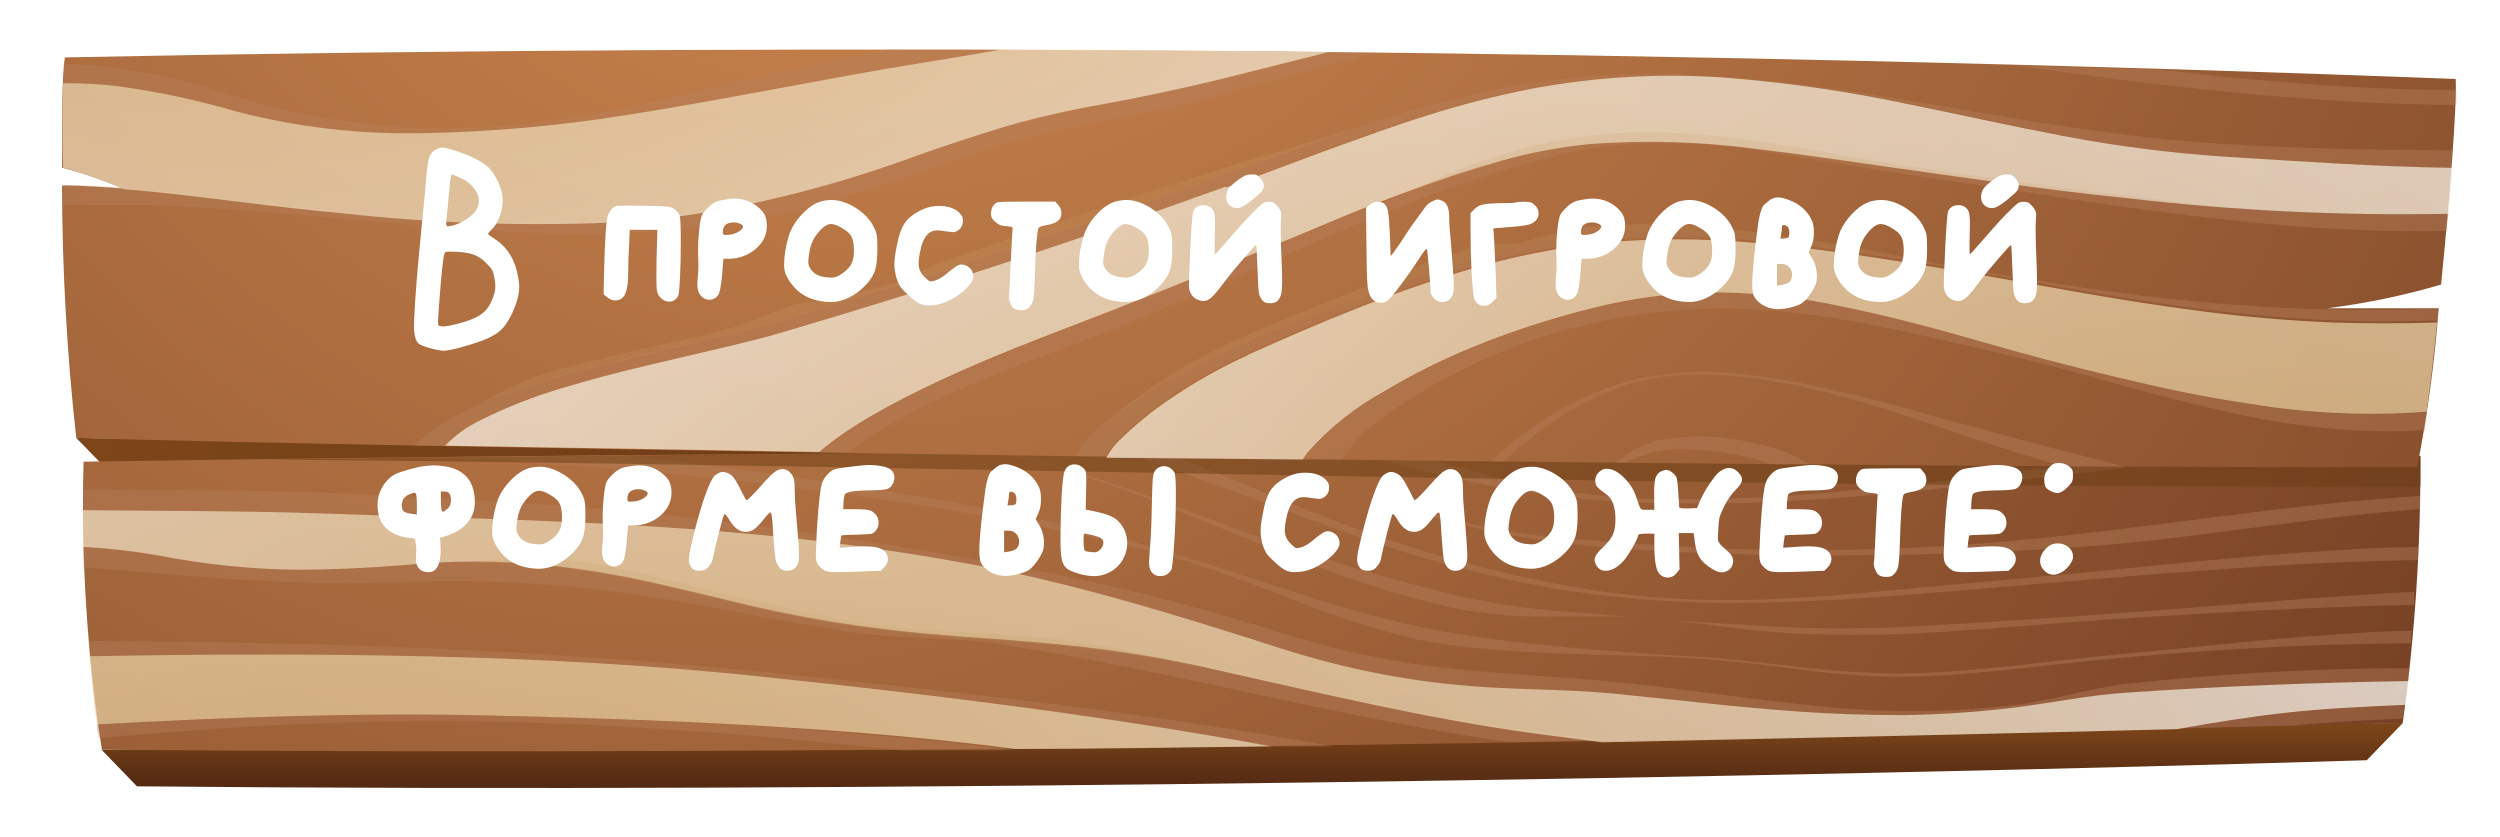
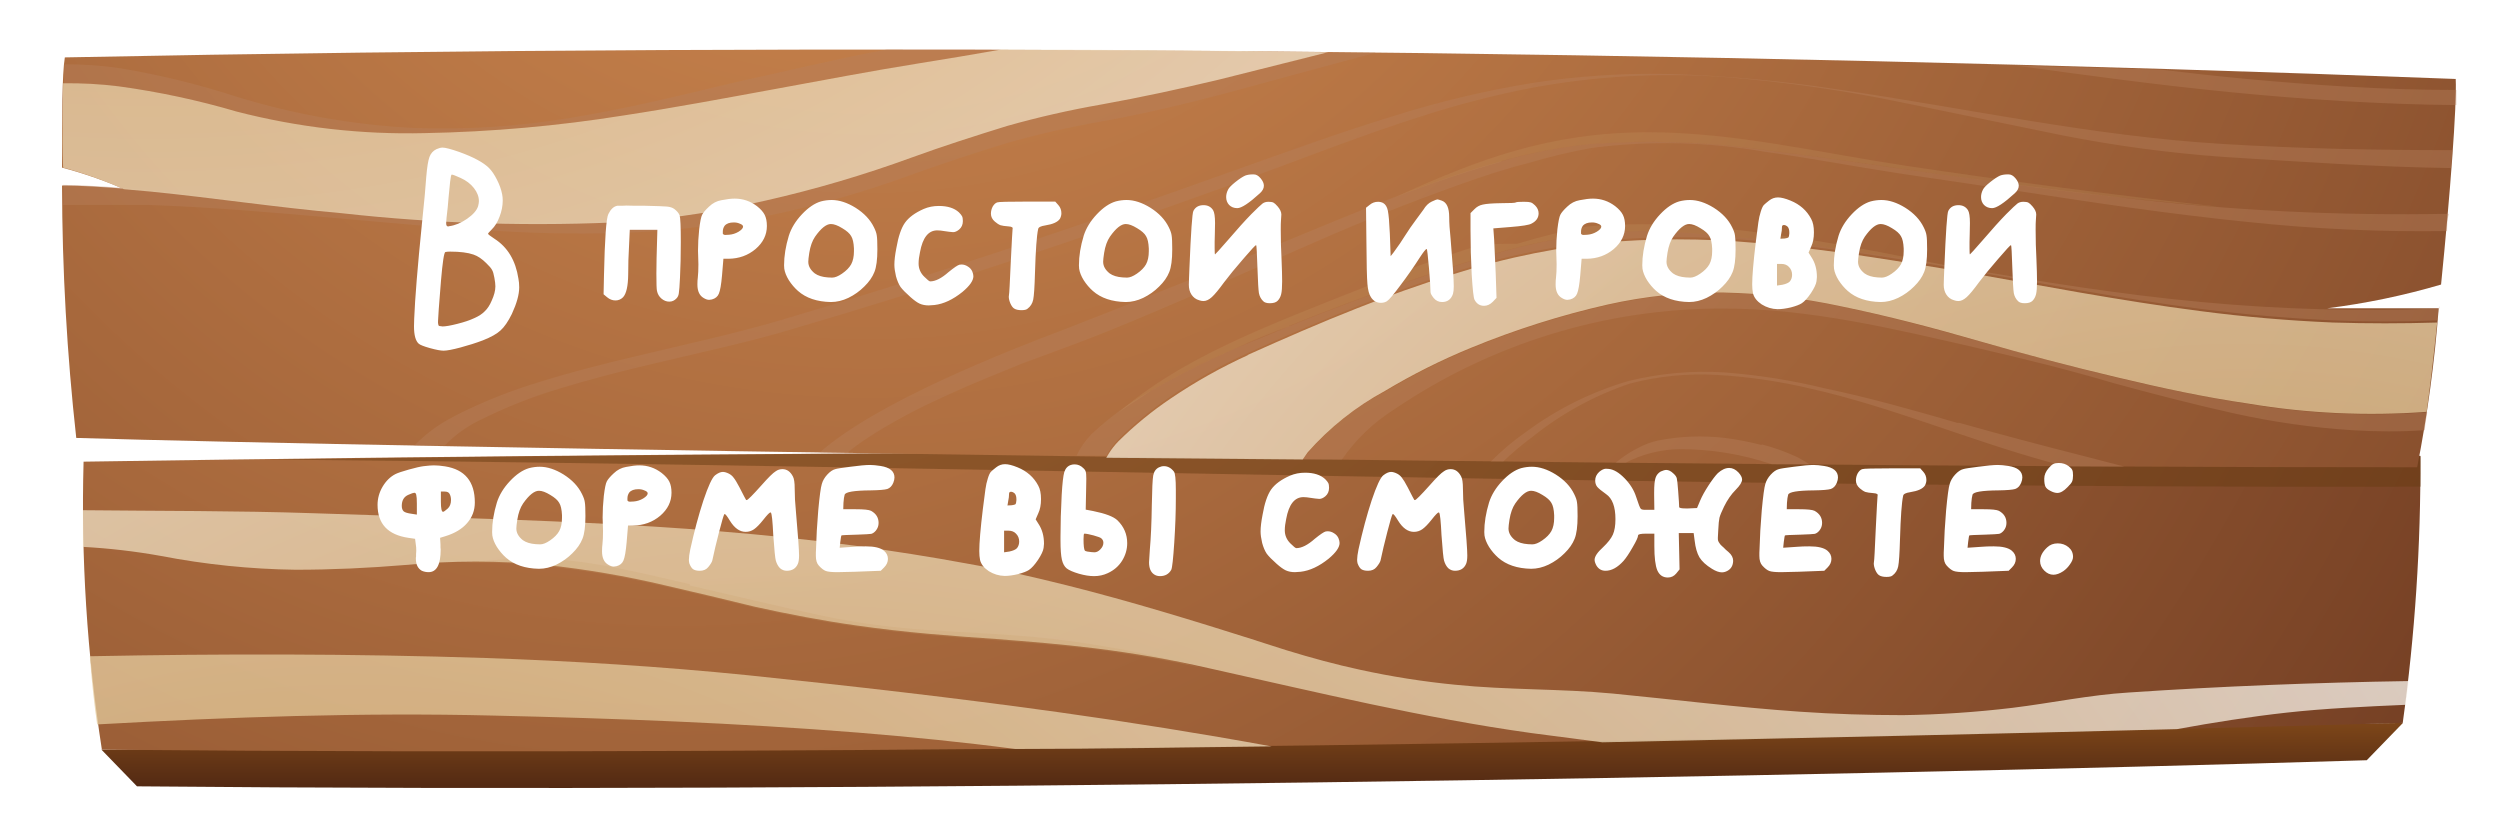
<svg xmlns="http://www.w3.org/2000/svg" width="403" height="135" viewBox="0 0 403 135" fill="none">
  <g filter="url(#filter0_d_58_13156)">
-     <path fill-rule="evenodd" clip-rule="evenodd" d="M2.291 65.595L379.715 70.394L373.986 76.41C281.73 79.227 127.219 72.585 8.02 71.472L2.291 65.595Z" fill="url(#paint0_linear_58_13156)" />
    <path fill-rule="evenodd" clip-rule="evenodd" d="M6.423 115.845L377.354 111.533L371.521 117.549C279.265 120.366 131.282 122.869 12.083 121.757L6.354 115.845H6.423Z" fill="url(#paint1_linear_58_13156)" />
    <path fill-rule="evenodd" clip-rule="evenodd" d="M3.472 69.42C129.755 67.473 253.85 67.508 380.167 68.481C380.247 82.882 379.296 97.269 377.32 111.533C282.148 114.28 129.442 116.992 6.424 115.845C4.034 100.492 3.046 84.953 3.472 69.42Z" fill="url(#paint2_radial_58_13156)" />
    <g style="mix-blend-mode:multiply" opacity="0.4">
-       <path fill-rule="evenodd" clip-rule="evenodd" d="M6.042 113.967C17.153 112.958 28.264 112.159 39.409 111.672C49.444 111.255 59.478 111.081 69.513 111.324C87.776 111.741 105.97 112.958 124.13 114.802L135.206 115.949H153.678C145.275 114.836 136.803 114.002 128.331 113.306C108.783 111.533 89.13 110.802 69.443 110.35C48.159 109.829 26.875 110.594 5.59 111.776C5.59 112.576 5.833 113.306 5.972 113.967H6.042ZM4.479 100.787C25.694 100.37 46.909 100.37 68.124 101.1C82.29 101.587 96.457 102.456 110.554 103.882C127.324 105.586 144.095 107.36 160.796 109.829C172.219 111.428 183.608 113.306 194.997 115.323H204.927C173.678 109.655 142.15 106.247 110.623 103.082C75.277 99.605 39.756 98.457 4.271 98.318L4.479 100.926V100.787ZM3.472 86.46L15.972 87.468C22.535 88.025 29.062 88.512 35.659 88.79C42.256 89.068 48.715 89.103 55.277 88.79C63.929 88.482 72.591 88.715 81.214 89.485C90.207 90.32 99.096 91.815 107.984 93.484C114.547 94.736 121.144 95.988 127.776 96.962C135.414 98.04 143.192 97.657 150.866 98.805C178.643 103.013 205.552 110.663 233.26 114.628L248.294 114.384L236.836 112.889C219.475 110.594 202.115 106.456 184.962 102.456C178.916 101.167 172.809 100.18 166.664 99.501C161.351 98.84 156.247 98.422 150.761 98.005C147.15 97.75 143.539 97.472 139.928 97.171C136.005 96.823 132.081 96.371 128.192 95.814C122.741 95.049 117.359 94.006 111.977 92.824C107.116 91.746 102.255 90.563 97.359 89.346C91.069 87.858 84.69 86.766 78.263 86.077C70.699 85.347 63.083 85.347 55.52 86.077C49.652 86.564 43.749 86.912 37.847 86.843C30.562 86.744 23.299 85.999 16.146 84.617C11.959 83.808 7.727 83.263 3.472 82.982V86.46ZM359.473 111.985C365.41 111.359 371.382 111.115 377.354 110.837C377.354 110.211 377.598 109.411 377.736 108.507C371.348 108.785 364.924 109.064 358.57 109.759C352.216 110.455 346.661 111.359 340.758 112.437H340.55L359.473 111.95V111.985ZM378.466 102.7C363.293 102.732 348.134 103.568 333.05 105.204C326.696 105.934 320.585 108.02 314.231 108.681C308.471 109.386 302.671 109.699 296.87 109.62C291.349 109.62 285.863 109.133 280.412 108.542C270.204 107.464 260.1 105.864 249.926 104.891C241.419 104.056 232.913 103.708 224.441 102.839C219.354 102.317 214.301 101.516 209.302 100.439C205.274 99.57 201.316 98.492 197.392 97.275L192.636 95.78L184.372 93.415C181.212 92.511 178.018 91.641 174.823 90.842C163.817 88.164 152.602 86.008 141.421 84.165C131.734 82.53 122.047 81.139 112.359 79.818C106.109 78.983 99.894 78.218 93.644 77.662C84.802 76.85 75.948 76.178 67.082 75.645C58.217 75.112 49.363 74.683 40.52 74.358C28.125 73.941 15.764 74.045 3.368 73.871V77.349C15.764 77.349 28.125 77.349 40.486 77.836C69.652 78.844 98.957 79.192 127.915 83.087C133.956 83.921 139.998 84.86 146.004 85.973C151.352 86.982 156.664 88.164 161.942 89.451C172.358 92.024 182.393 95.154 192.497 98.353L197.288 99.883C201.247 101.1 205.205 102.178 209.233 103.048C214.263 104.143 219.352 104.944 224.475 105.447C232.913 106.316 241.454 106.073 249.926 106.873C259.961 107.847 269.995 109.098 280.03 109.794C285.551 110.176 291.106 110.42 296.662 110.35C302.581 110.27 308.492 109.876 314.37 109.168C320.619 108.403 326.8 107.082 333.119 106.699C348.154 105.691 363.258 105.099 378.257 104.856C378.257 104.195 378.257 103.534 378.466 102.804V102.7ZM59.478 68.69C62.95 68.69 66.423 69.003 70.068 69.212C82.568 69.953 95.056 70.997 107.533 72.341C119.477 73.628 131.387 75.228 143.192 77.245C150.136 78.392 156.907 79.644 163.678 81.07C169.754 82.356 175.796 83.817 181.698 85.625C187.601 87.434 193.052 89.624 198.677 91.746C205.194 94.388 211.903 96.527 218.746 98.144C222.291 98.838 225.874 99.326 229.475 99.605C233.433 99.987 237.392 100.161 241.385 100.335C248.329 100.613 255.273 100.683 262.218 101.065C267.947 101.378 273.641 102.109 279.335 102.804C284.698 103.564 290.101 103.993 295.516 104.091C307.738 104.091 319.821 102.109 331.973 101.031C347.494 99.64 363.223 98.77 378.639 98.701C378.639 98.04 378.639 97.344 378.813 96.684C375.028 96.684 371.243 96.962 367.494 97.205C361.556 97.588 355.619 98.11 349.681 98.701C343.744 99.292 337.841 99.918 331.939 100.439C319.821 101.552 307.634 103.534 295.62 103.569C290.186 103.501 284.76 103.118 279.37 102.422C273.711 101.796 268.12 101.1 262.426 100.787C255.482 100.405 248.537 99.918 241.593 99.257C237.67 98.875 233.746 98.457 229.857 97.901C225.968 97.344 222.739 96.858 219.232 96.127C212.359 94.612 205.567 92.744 198.885 90.529C193.156 88.686 187.462 86.773 181.733 84.999C173.608 82.391 164.962 80.27 156.247 78.462C147.532 76.653 138.713 74.984 129.894 73.698C117.232 71.657 104.501 69.942 91.7 68.551L90.276 68.377L59.339 68.69H59.478ZM151.004 67.994C152.567 68.307 154.129 68.69 155.692 69.073C162.768 70.973 169.725 73.295 176.525 76.028C183.469 78.74 190.413 81.661 197.358 84.408C206.004 87.967 214.922 90.828 224.024 92.963C229.741 94.077 235.563 94.556 241.385 94.389C245.135 94.389 248.885 94.389 252.6 94.389C249.128 94.11 245.274 93.867 241.628 93.554C236.142 93.091 230.691 92.278 225.309 91.12C210.165 87.416 195.283 82.712 180.761 77.036C172.413 73.822 163.906 71.036 155.275 68.69L152.081 67.925L151.004 67.994ZM258.641 94.91C265.586 95.606 272.079 96.719 278.884 97.101C286.984 97.49 295.099 97.408 303.189 96.858C310.133 96.406 317.078 95.814 324.022 95.293C330.966 94.771 338.189 94.319 345.272 93.902C356.556 93.241 367.875 92.719 379.16 92.511C379.16 91.815 379.16 91.12 379.16 90.389C373.743 90.668 368.292 91.05 362.876 91.433L335.098 93.589L323.744 94.389C315.585 94.945 307.39 95.536 299.231 95.919C292.295 96.357 285.341 96.427 278.398 96.127C271.454 95.745 264.891 95.397 258.121 94.91H258.641ZM379.82 83.191C373.778 83.191 367.771 83.608 361.73 84.026C353.119 84.617 344.369 85.451 335.897 86.321C328.223 87.086 320.55 87.851 312.842 88.512C305.897 89.103 298.953 89.798 291.766 90.459C285.481 91.016 279.197 91.502 272.877 91.676C263.723 91.95 254.563 91.368 245.517 89.937C234.057 88.013 222.779 85.128 211.802 81.313C200.17 77.453 189.059 72.133 177.532 67.89H171.317C177.775 70.116 184.233 72.515 190.622 74.845C197.011 77.175 203.99 79.888 210.76 82.148C220.595 85.543 230.685 88.148 240.933 89.937C249.822 91.368 258.806 92.123 267.808 92.198C275.03 92.198 282.287 91.954 289.509 91.468C297.356 90.946 305.168 90.25 313.015 89.59C323.71 88.686 334.369 87.747 345.063 86.982C356.626 86.112 368.223 85.451 379.785 85.278V83.295L379.82 83.191ZM209.371 74.01C213.185 75.655 217.079 77.106 221.038 78.357C227.581 80.258 234.27 81.607 241.037 82.391C247.183 83.191 253.329 83.643 259.509 83.956C280.419 84.889 301.363 84.692 322.251 83.365C341.661 82.287 360.792 78.462 380.132 77.071C380.132 76.34 380.132 75.645 380.132 74.949C375.445 75.262 370.723 75.645 366.244 76.097C359.646 76.758 353.084 77.592 346.522 78.427C339.959 79.261 333.953 80.061 327.633 80.792C321.314 81.522 314.3 82.252 307.599 82.739C291.604 83.903 275.55 83.984 259.544 82.982C253.537 82.635 247.53 82.287 241.558 81.696C234.623 81.102 227.762 79.833 221.073 77.905C217.114 76.723 213.225 75.401 209.371 74.01ZM208.885 67.821C223.317 72.523 238.309 75.283 253.468 76.028C265.77 76.404 278.085 76.033 290.342 74.915C303.12 73.871 315.897 72.341 328.536 70.881C336.8 69.907 345.063 68.968 353.362 68.203H337.702L329.23 69.246C316.175 70.915 303.12 72.724 289.995 73.906C277.865 75.206 265.662 75.694 253.468 75.367C246.896 74.982 240.368 74.039 233.954 72.55C227.913 71.228 221.941 69.559 216.073 67.681L208.885 67.821Z" fill="#B7805C" />
-     </g>
+       </g>
    <g style="mix-blend-mode:multiply" opacity="0.5">
      <path fill-rule="evenodd" clip-rule="evenodd" d="M32.985 69.073C148.817 70.081 263.467 73.767 380.201 73.454C380.201 71.646 380.201 69.977 380.201 68.551C263.884 67.577 149.303 67.473 32.985 69.073Z" fill="#683C11" />
    </g>
    <path fill-rule="evenodd" clip-rule="evenodd" d="M0.451 4.252C126.838 1.713 264.336 3.07 385.861 7.729C386.069 11.972 384.924 26.717 383.5 40.87C377.49 42.638 371.348 43.917 365.132 44.695C371.104 44.695 377.111 44.695 383.118 44.695C382.467 53.3 381.307 61.858 379.646 70.324C252.704 70.359 50.346 67.056 2.292 65.595C0.791 52.084 0.026 38.502 0 24.908C3.264 24.908 6.528 25.152 9.757 25.395C6.595 24.024 3.333 22.896 0 22.022C0 13.78 0 6.999 0.451 4.252Z" fill="url(#paint3_radial_58_13156)" />
    <g style="mix-blend-mode:multiply" opacity="0.4">
      <path fill-rule="evenodd" clip-rule="evenodd" d="M381.278 61.457C371.688 62.169 362.047 61.725 352.563 60.135C345.41 59.057 338.362 57.562 331.348 55.893C324.334 54.224 316.487 52.137 309.126 50.051C301.765 47.964 294.37 45.982 286.905 44.452C280.659 43.105 274.299 42.36 267.912 42.226C261.619 42.142 255.338 42.795 249.197 44.174C241.703 45.88 234.363 48.206 227.253 51.129C222.454 53.091 217.811 55.416 213.364 58.084C208.185 60.762 203.629 64.507 199.996 69.073H206.316C208.531 65.853 211.378 63.12 214.684 61.039C230.321 50.395 248.796 44.712 267.704 44.73C281.835 44.73 295.238 47.999 308.883 51.129C316.21 52.833 323.466 54.606 330.723 56.762C337.251 58.536 343.779 60.24 350.41 61.7C356.562 63.05 362.806 63.933 369.091 64.343C373.014 64.587 376.972 64.621 380.896 64.343C380.896 63.439 381.139 62.465 381.278 61.457ZM383.222 44.73C370.424 45.234 357.607 44.885 344.855 43.687C338.397 43.096 331.938 42.261 325.48 41.322C319.022 40.383 313.397 39.409 307.356 38.401C296.939 36.662 286.28 34.923 275.62 33.776C271.453 33.359 267.252 32.907 263.051 32.593C259.587 32.303 256.11 32.198 252.634 32.281C244.925 32.608 237.292 33.941 229.926 36.245C225.135 37.636 220.378 39.201 215.656 40.87C209.684 42.956 203.712 45.182 197.844 47.581C195.031 48.764 192.184 49.946 189.372 51.059C184.621 53.127 179.985 55.449 175.483 58.014C172.035 59.927 168.839 62.264 165.969 64.969C164.974 65.987 164.153 67.162 163.539 68.447H168.33C168.861 67.484 169.514 66.596 170.275 65.804C172.884 63.22 175.732 60.891 178.782 58.849C182.711 56.187 186.858 53.86 191.177 51.894C197.045 49.251 202.948 46.677 208.955 44.313C213.989 42.331 219.093 40.487 224.267 38.888C232.951 36.113 241.919 34.328 251.002 33.567C259.381 32.987 267.796 33.173 276.141 34.124C286.557 35.167 296.974 36.871 307.147 38.575L325.376 41.809C331.834 42.922 338.293 43.965 344.785 44.8C351.869 45.704 358.987 46.318 366.139 46.643C371.764 46.886 377.354 46.886 382.979 46.643C382.979 45.878 382.979 45.112 383.222 44.313V44.73ZM384.681 29.464C367.201 29.806 349.718 28.947 332.355 26.89C320.307 25.534 308.328 23.865 296.349 22.196C288.641 21.118 281.002 19.935 273.294 19.031C264.422 17.837 255.452 17.558 246.523 18.197C241.635 18.69 236.801 19.621 232.079 20.979C227.045 22.335 222.045 24.039 217.149 25.882C208.885 28.977 200.795 32.489 192.601 35.793C182.184 39.931 171.768 44.139 161.56 48.103C152.358 51.581 131.491 59.718 122.151 67.925H126.664C127.651 67.113 128.682 66.359 129.755 65.665C131.768 64.308 133.921 63.091 136.039 61.944C138.157 60.796 140.241 59.822 142.359 58.849C146.386 56.971 150.483 55.371 154.615 53.667L163.99 50.19C169.928 47.929 175.795 45.425 181.663 42.887C188.156 40.07 194.684 37.219 201.385 34.297C209.267 30.82 217.253 27.621 225.343 24.734C229.024 23.413 232.739 22.196 236.489 21.257C239.786 20.269 243.136 19.468 246.523 18.857C255.864 17.64 265.336 17.851 274.613 19.483C281.835 20.492 288.988 21.848 296.21 22.961L314.994 25.743C327.425 27.655 339.89 29.533 352.389 30.785C363.045 31.914 373.758 32.401 384.472 32.246C384.472 31.342 384.472 30.438 384.715 29.568L384.681 29.464ZM385.41 19.205C372.979 19.205 360.549 18.962 348.153 18.197C327.32 16.945 307.113 12.459 286.592 9.468C277.543 8.066 268.418 7.219 259.266 6.93C251.784 6.754 244.301 7.243 236.905 8.39C229.477 9.605 222.143 11.349 214.961 13.606C206.142 16.284 197.601 19.414 188.781 22.544C164.65 31.203 140.379 39.375 115.866 46.608C112.081 47.721 108.192 48.694 104.338 49.633L92.082 52.52C87.047 53.737 82.012 54.989 77.047 56.553C72.508 57.911 68.094 59.656 63.853 61.77L62.291 62.604C60.264 63.727 58.415 65.145 56.804 66.812H61.7C63.359 65.099 65.311 63.697 67.464 62.674C71.57 60.627 75.845 58.94 80.242 57.632C84.999 56.171 89.859 54.919 94.721 53.772L106.422 51.024C110.067 50.155 113.713 49.251 117.29 48.173C140.97 41.252 164.337 33.463 187.497 25.117C193.122 23.1 198.712 20.979 204.337 18.892C209.371 17.049 214.441 15.206 219.579 13.606C225.274 11.782 231.071 10.296 236.94 9.155C247.171 7.258 257.603 6.673 267.981 7.416C277.783 8.192 287.525 9.598 297.147 11.624C305.585 13.328 313.953 15.102 322.39 16.806C330.934 18.488 339.573 19.649 348.258 20.283C360.549 21.048 372.806 21.918 385.132 22.091L385.34 19.24L385.41 19.205ZM0 28.038C4.653 28.038 9.305 28.038 13.889 28.038C24.305 28.386 34.409 29.29 44.617 30.194C53.055 30.959 61.492 31.724 69.929 32.211C77.454 32.692 84.999 32.773 92.533 32.454C99.684 32.083 106.797 31.188 113.817 29.777C121.736 28.126 129.523 25.894 137.116 23.1C142.15 21.292 147.22 19.622 152.358 18.058C157.364 16.637 162.441 15.476 167.566 14.58C177.601 12.806 187.392 10.129 197.219 7.416C202.184 6.095 207.045 4.739 211.802 3.487H203.989L186.49 7.764C180.24 9.259 173.955 10.616 167.601 11.763C162.452 12.659 157.353 13.82 152.324 15.241C147.15 16.736 141.907 18.475 136.977 20.318C129.263 23.14 121.377 25.463 113.366 27.273C106.242 28.87 99.013 29.951 91.734 30.507C76.088 31.342 60.398 30.889 44.826 29.151C34.409 28.247 24.34 26.716 14.097 25.673C9.444 25.221 4.722 24.873 0.208 24.804C0.208 25.847 0.208 26.89 0.208 27.934L0 28.038ZM314.751 5.539C326.279 7.138 337.841 8.703 349.473 9.851C361.105 10.998 373.778 11.833 385.965 11.937C385.965 10.998 385.965 10.198 385.965 9.503C374.438 9.503 362.91 8.738 351.452 7.66C347.077 7.243 342.702 6.756 338.362 6.234L314.751 5.539ZM0.174 8.425C3.156 8.38 6.137 8.543 9.097 8.912C15.474 9.796 21.776 11.156 27.951 12.98C37.868 15.543 48.093 16.714 58.332 16.458C69.033 16.263 79.706 15.322 90.276 13.641C98.471 12.424 106.63 10.929 114.581 9.399C122.533 7.869 130.449 6.478 138.261 5.226C142.602 4.53 146.977 3.8 151.317 3H132.88C124.755 4.495 116.769 6.478 108.574 8.251C99.72 10.372 90.832 12.563 81.804 14.024C73.477 15.408 65.031 15.944 56.596 15.623C46.934 15.128 37.37 13.434 28.125 10.581C21.984 8.59 15.706 7.056 9.34 5.991C6.362 5.559 3.356 5.349 0.347 5.365C0.347 6.199 0.347 7.208 0.347 8.425H0.174ZM332.459 70.22L325.897 68.516C319.196 66.812 312.494 65.039 305.828 63.161H305.481C298.536 61.144 291.314 59.092 284.127 57.597C278.779 56.291 273.332 55.431 267.842 55.023C262.698 54.718 257.536 55.187 252.53 56.414C246.62 58.138 241.06 60.892 236.107 64.552C234.037 65.977 232.107 67.595 230.343 69.385H232.322C233.821 67.952 235.41 66.616 237.079 65.386C241.757 61.636 247.058 58.74 252.739 56.832C257.334 55.624 262.093 55.154 266.835 55.441C271.878 55.733 276.885 56.467 281.801 57.632C294.925 60.587 307.39 65.943 320.341 69.49L322.841 70.185L332.459 70.22ZM273.988 66.743C272.035 66.236 270.052 65.853 268.051 65.595C266.242 65.386 264.419 65.316 262.599 65.386C260.804 65.457 259.016 65.667 257.252 66.012C256.123 66.262 255.036 66.671 254.023 67.229C252.994 67.749 252.018 68.366 251.107 69.073L250.447 69.594H252.044C254.72 68.21 257.678 67.46 260.69 67.403C265.767 67.384 270.811 68.207 275.62 69.838H281.662C281.038 69.414 280.389 69.031 279.717 68.69C277.877 67.826 275.958 67.139 273.988 66.638V66.743Z" fill="#B7805C" />
    </g>
    <path style="mix-blend-mode:multiply" opacity="0.75" fill-rule="evenodd" clip-rule="evenodd" d="M136.977 20.387C142.046 18.544 147.15 16.91 152.324 15.31C157.353 13.889 162.452 12.729 167.601 11.833C173.955 10.685 180.24 9.329 186.49 7.834L204.094 3.417C186.524 3.139 168.932 3 151.317 3C146.977 3.765 142.602 4.495 138.261 5.191C130.449 6.443 122.637 7.938 114.859 9.364C107.081 10.79 98.575 12.389 90.554 13.606C79.951 15.304 69.242 16.256 58.506 16.458C48.267 16.714 38.042 15.543 28.125 12.98C21.893 11.148 15.533 9.787 9.097 8.912C6.137 8.543 3.156 8.38 0.174 8.425C0.174 11.902 -0.035 16.632 0.174 22.022C3.522 22.928 6.795 24.091 9.965 25.499L14.271 25.882C24.687 26.925 34.722 28.455 44.999 29.359C60.572 31.097 76.261 31.551 91.908 30.716C99.132 30.105 106.303 28.978 113.366 27.343C121.377 25.532 129.263 23.209 136.977 20.387Z" fill="url(#paint4_radial_58_13156)" />
-     <path style="mix-blend-mode:multiply" opacity="0.75" fill-rule="evenodd" clip-rule="evenodd" d="M187.496 25.117C164.337 33.463 140.969 41.252 117.324 48.208C113.851 49.285 110.102 50.19 106.456 51.059L94.755 53.806C89.894 54.954 85.033 56.206 80.276 57.666C75.879 58.974 71.604 60.662 67.498 62.709C65.345 63.732 63.393 65.133 61.734 66.847L122.081 67.855C131.421 59.648 152.288 51.546 161.49 48.034C171.906 44.069 182.322 39.861 192.531 35.723C200.725 32.42 208.815 28.768 217.079 25.812C221.975 23.969 226.974 22.335 232.009 20.909C236.756 19.571 241.613 18.663 246.523 18.197C255.474 17.553 264.468 17.833 273.363 19.031C281.071 19.935 288.709 21.118 296.418 22.196C308.397 23.865 320.376 25.673 332.424 26.89C349.786 28.947 367.269 29.806 384.749 29.464C384.992 26.89 385.166 24.387 385.374 22.057C373.048 21.883 360.792 21.014 348.5 20.248C339.795 19.663 331.133 18.548 322.563 16.91C314.126 15.31 305.758 13.432 297.32 11.729C287.698 9.702 277.956 8.296 268.154 7.521C257.776 6.778 247.344 7.362 237.113 9.26C231.244 10.4 225.447 11.886 219.752 13.711C214.614 15.31 209.544 17.188 204.51 18.997C198.885 21.083 193.295 23.204 187.67 25.221L187.496 25.117Z" fill="url(#paint5_radial_58_13156)" />
    <path style="mix-blend-mode:multiply" opacity="0.75" fill-rule="evenodd" clip-rule="evenodd" d="M191.177 52.241C186.858 54.208 182.711 56.534 178.781 59.196C175.732 61.239 172.883 63.568 170.274 66.151C169.696 66.743 169.184 67.396 168.747 68.099L168.33 68.794L199.996 69.073L200.795 67.925C204.336 63.914 208.556 60.559 213.26 58.014C217.707 55.347 222.35 53.022 227.148 51.059C234.258 48.137 241.598 45.81 249.093 44.104C255.234 42.726 261.515 42.072 267.807 42.157C274.195 42.291 280.555 43.036 286.8 44.382C294.265 45.912 301.696 47.86 309.022 49.981C316.348 52.102 323.779 54.05 331.244 55.823C338.709 57.597 345.132 58.988 352.459 60.066C361.943 61.655 371.584 62.099 381.173 61.387C381.729 57.353 382.319 52.346 382.875 46.99C377.25 47.164 371.66 47.164 366.035 46.99C358.882 46.689 351.764 46.075 344.681 45.147C338.188 44.313 331.73 43.27 325.272 42.157L307.043 38.923C296.626 37.219 286.384 35.445 276.036 34.471C267.691 33.521 259.277 33.335 250.898 33.915C241.815 34.676 232.846 36.461 224.162 39.236C218.989 40.835 213.746 42.713 208.85 44.66C202.843 47.025 196.941 49.599 191.073 52.241H191.177Z" fill="url(#paint6_radial_58_13156)" />
    <path style="mix-blend-mode:multiply" opacity="0.75" fill-rule="evenodd" clip-rule="evenodd" d="M192.497 98.249C182.393 95.049 172.219 91.92 161.942 89.346C156.664 88.025 151.525 86.843 146.004 85.869C139.998 84.756 133.956 83.817 127.915 82.982C98.957 79.088 69.652 78.74 40.486 77.731C28.125 77.314 15.764 77.384 3.368 77.245C3.368 79.088 3.368 81.105 3.368 83.156C7.584 83.383 11.782 83.871 15.937 84.617C23.091 85.999 30.353 86.744 37.638 86.843C43.541 86.843 49.444 86.564 55.312 86.077C62.875 85.347 70.491 85.347 78.054 86.077C84.482 86.766 90.86 87.858 97.151 89.346C102.047 90.459 106.908 91.641 111.769 92.824C117.151 94.006 122.533 95.049 127.984 95.814C131.873 96.371 135.796 96.823 139.72 97.171C143.643 97.518 146.942 97.762 150.553 98.005C155.865 98.422 161.143 98.84 166.456 99.501C172.675 100.265 178.852 101.345 184.962 102.735C202.323 106.595 219.371 110.733 236.836 113.167L248.294 114.662C281.245 113.967 312.495 113.271 340.689 112.541H340.897C346.799 111.463 352.737 110.524 358.709 109.864C364.681 109.203 371.487 108.89 377.875 108.612C377.875 107.499 378.188 106.212 378.327 104.786C363.258 105.03 348.154 105.621 333.189 106.629C326.869 107.012 320.689 108.333 314.439 109.098C308.561 109.806 302.65 110.201 296.731 110.281C291.175 110.281 285.62 110.107 280.099 109.724C270.065 109.029 260.03 107.777 249.996 106.803C241.524 106.003 232.982 106.247 224.545 105.378C219.422 104.875 214.332 104.074 209.302 102.978C205.274 102.109 201.316 101.031 197.358 99.814L192.566 98.283L192.497 98.249Z" fill="url(#paint7_radial_58_13156)" />
    <path style="mix-blend-mode:multiply" opacity="0.75" fill-rule="evenodd" clip-rule="evenodd" d="M160.795 109.829C144.094 107.499 127.324 105.586 110.553 103.847C96.456 102.422 82.29 101.552 68.123 101.065C46.908 100.37 25.693 100.37 4.479 100.787C4.791 104.925 5.208 108.751 5.659 111.776C26.943 110.594 48.228 109.829 69.512 110.35C89.13 110.802 108.782 111.533 128.33 113.098C136.803 113.793 145.275 114.628 153.677 115.74C167.566 115.74 181.454 115.462 194.996 115.323C183.607 113.237 172.219 111.428 160.795 109.829Z" fill="url(#paint8_radial_58_13156)" />
    <g style="mix-blend-mode:screen" opacity="0.2">
      <path fill-rule="evenodd" clip-rule="evenodd" d="M101.213 89.172C83.366 84.999 79.304 84.339 64.721 85.695C69.219 85.613 73.719 85.811 78.193 86.286C84.62 86.975 90.999 88.066 97.29 89.555C102.185 90.668 107.046 91.85 111.907 93.032C117.289 94.215 122.671 95.258 128.122 96.023C132.011 96.579 135.935 97.031 139.858 97.379C143.782 97.727 147.08 97.971 150.691 98.214C156.004 98.631 161.281 99.049 166.594 99.709C172.427 100.439 178.226 101.448 183.955 102.7C174.983 100.241 165.818 98.554 156.559 97.657C143.921 96.579 134.962 96.927 122.185 94.18C115.241 92.685 108.296 91.016 101.178 89.381L101.213 89.172Z" fill="#CA9E67" />
    </g>
    <g style="mix-blend-mode:screen" opacity="0.2">
      <path fill-rule="evenodd" clip-rule="evenodd" d="M232.01 20.979C236.754 19.617 241.612 18.686 246.523 18.197C255.475 17.553 264.469 17.833 273.363 19.031C281.071 19.935 288.71 21.118 296.418 22.196C308.397 23.865 320.376 25.673 332.425 26.89C337.563 27.447 342.702 27.934 347.841 28.351C330.793 26.438 313.883 24.213 296.904 21.674C283.328 19.622 269.544 16.319 255.759 16.319C239.787 16.319 228.19 20.701 214.996 26.751L217.079 25.951C221.975 24.108 226.975 22.474 232.01 21.048V20.979Z" fill="#CA9E67" />
    </g>
    <g style="mix-blend-mode:screen" opacity="0.2">
      <path fill-rule="evenodd" clip-rule="evenodd" d="M197.705 47.582C203.573 45.182 209.545 42.956 215.517 40.87C220.239 39.201 224.996 37.636 229.788 36.245C237.153 33.941 244.786 32.608 252.496 32.281C255.971 32.198 259.448 32.303 262.912 32.593C267.113 32.907 271.315 33.359 275.481 33.776C285.342 34.819 295.099 36.384 304.856 38.018C285.203 33.915 263.537 29.881 245.829 31.515C242.033 32.245 238.278 33.174 234.579 34.297C232.586 34.263 230.593 34.333 228.607 34.506C222.312 36.426 216.123 38.678 210.066 41.252C193.191 47.895 180.344 52.833 170.31 61.492C172.011 60.274 173.782 59.196 175.518 58.014C180.02 55.449 184.656 53.127 189.406 51.059C192.219 49.772 195.066 48.59 197.879 47.582H197.705Z" fill="#CA9E67" />
    </g>
    <g style="mix-blend-mode:screen" opacity="0.2">
-       <path fill-rule="evenodd" clip-rule="evenodd" d="M119.408 43.756C115.415 44.8 111.7 46.747 107.742 47.895C102.672 49.355 97.325 50.329 92.325 51.546C80.346 54.397 75.832 55.023 67.291 60.135C70.487 58.792 73.756 57.631 77.082 56.658C82.048 55.093 87.082 53.841 92.117 52.624L104.374 49.738C108.228 48.799 112.117 47.825 115.901 46.712C140.484 39.479 164.755 31.307 188.817 22.648C195.344 20.283 201.907 17.919 208.538 15.693C186.421 22.022 164.338 29.394 142.567 36.975C139.859 37.914 137.359 39.444 134.651 40.453C129.584 41.911 124.437 43.072 119.235 43.93L119.408 43.756Z" fill="#CA9E67" />
-     </g>
+       </g>
  </g>
  <path d="M76.336 41.04C75.419 40.72 74.16 40.56 72.56 40.56C72.261 40.56 72.005 40.581 71.792 40.624C71.579 40.709 71.344 42.245 71.088 45.232C70.768 49.157 70.608 51.344 70.608 51.792C70.608 51.899 70.608 51.984 70.608 52.048C70.629 52.133 70.64 52.197 70.64 52.24C70.64 52.304 70.651 52.357 70.672 52.4C70.694 52.443 70.704 52.464 70.704 52.464C70.725 52.485 70.747 52.507 70.768 52.528C70.811 52.549 70.843 52.56 70.864 52.56C70.885 52.56 70.918 52.56 70.96 52.56C71.003 52.581 71.035 52.592 71.056 52.592C71.078 52.592 71.109 52.592 71.152 52.592C71.216 52.613 71.269 52.624 71.312 52.624C71.824 52.624 72.624 52.485 73.712 52.208C74.822 51.931 75.739 51.621 76.464 51.28C77.189 50.96 77.755 50.587 78.16 50.16C78.587 49.755 78.95 49.2 79.248 48.496C79.653 47.621 79.856 46.843 79.856 46.16C79.856 45.819 79.803 45.36 79.696 44.784C79.59 44.165 79.462 43.739 79.312 43.504C79.184 43.248 78.875 42.885 78.384 42.416C77.701 41.733 77.019 41.275 76.336 41.04ZM74.256 28.688C73.467 28.325 72.987 28.144 72.816 28.144C72.731 28.144 72.645 28.528 72.56 29.296C72.475 30.043 72.389 30.907 72.304 31.888C72.219 32.869 72.176 33.371 72.176 33.392C72.005 34.821 71.92 35.675 71.92 35.952C71.92 36.315 72.016 36.496 72.208 36.496C72.23 36.496 72.261 36.496 72.304 36.496C72.347 36.475 72.379 36.464 72.4 36.464C73.36 36.336 74.32 35.941 75.28 35.28C76.261 34.597 76.859 33.915 77.072 33.232C77.157 32.891 77.2 32.624 77.2 32.432C77.2 31.707 76.933 31.003 76.4 30.32C75.867 29.637 75.152 29.093 74.256 28.688ZM70.352 24.048C70.736 23.877 71.067 23.792 71.344 23.792C71.792 23.792 72.688 24.027 74.032 24.496C76.336 25.328 77.936 26.192 78.832 27.088C79.28 27.536 79.707 28.165 80.112 28.976C80.517 29.765 80.795 30.544 80.944 31.312C81.008 31.632 81.04 31.963 81.04 32.304C81.04 33.179 80.87 34.053 80.528 34.928C80.208 35.803 79.781 36.496 79.248 37.008C78.864 37.392 78.672 37.616 78.672 37.68C78.672 37.765 79.013 38.032 79.696 38.48C81.829 39.845 83.12 41.989 83.568 44.912C83.653 45.339 83.696 45.808 83.696 46.32C83.696 47.472 83.302 48.901 82.512 50.608C81.915 51.824 81.307 52.709 80.688 53.264C80.091 53.819 79.141 54.352 77.84 54.864C76.71 55.291 75.504 55.675 74.224 56.016C72.944 56.357 72.037 56.528 71.504 56.528C71.035 56.528 70.299 56.389 69.296 56.112C68.315 55.835 67.718 55.6 67.504 55.408C66.992 54.96 66.736 54.021 66.736 52.592C66.736 52.08 66.747 51.675 66.768 51.376C66.896 48.133 67.312 43.024 68.016 36.048C68.379 32.613 68.614 30.075 68.72 28.432C68.848 26.917 69.019 25.872 69.232 25.296C69.445 24.72 69.819 24.304 70.352 24.048ZM99.505 33.168C99.526 33.168 99.601 33.168 99.729 33.168C99.879 33.168 100.06 33.168 100.273 33.168C100.508 33.147 100.742 33.136 100.977 33.136C101.212 33.136 101.66 33.147 102.321 33.168C103.004 33.168 103.548 33.168 103.953 33.168C105.852 33.211 107.036 33.253 107.505 33.296C107.996 33.339 108.39 33.467 108.689 33.68C109.116 34 109.404 34.341 109.553 34.704C109.681 35.088 109.745 36.528 109.745 39.024C109.745 41.115 109.702 43.013 109.617 44.72C109.553 46.064 109.489 46.917 109.425 47.28C109.382 47.621 109.254 47.899 109.041 48.112C108.721 48.453 108.337 48.624 107.889 48.624C107.441 48.624 107.025 48.464 106.641 48.144C106.257 47.824 106.012 47.408 105.905 46.896C105.841 46.64 105.809 45.712 105.809 44.112C105.809 43.024 105.82 42.181 105.841 41.584L105.969 37.04H101.521L101.393 39.824C101.308 41.189 101.265 42.661 101.265 44.24C101.244 46.117 100.966 47.344 100.433 47.92C100.092 48.261 99.686 48.432 99.217 48.432C98.727 48.432 98.278 48.261 97.873 47.92L97.297 47.44L97.361 44.4C97.489 38.491 97.724 35.195 98.065 34.512C98.449 33.723 98.929 33.275 99.505 33.168ZM119.238 36.048C118.961 35.92 118.641 35.856 118.278 35.856C117.595 35.856 117.105 36.037 116.806 36.4C116.614 36.677 116.518 36.987 116.518 37.328C116.518 37.499 116.518 37.616 116.518 37.68C116.539 37.723 116.582 37.765 116.646 37.808C116.71 37.851 116.806 37.872 116.934 37.872C117.169 37.872 117.371 37.861 117.542 37.84C118.075 37.797 118.577 37.637 119.046 37.36C119.537 37.061 119.782 36.784 119.782 36.528C119.782 36.336 119.601 36.176 119.238 36.048ZM116.294 32.272C117.147 32.101 117.862 32.016 118.438 32.016C119.761 32.016 120.955 32.421 122.022 33.232C122.619 33.701 123.035 34.171 123.27 34.64C123.505 35.109 123.622 35.707 123.622 36.432C123.622 37.861 123.014 39.099 121.798 40.144C120.582 41.168 119.131 41.691 117.446 41.712H116.614L116.39 44.4C116.262 45.872 116.091 46.853 115.878 47.344C115.686 47.813 115.313 48.123 114.758 48.272C114.545 48.315 114.395 48.336 114.31 48.336C114.054 48.336 113.766 48.24 113.446 48.048C112.763 47.664 112.422 46.939 112.422 45.872C112.422 45.403 112.443 45.029 112.486 44.752C112.55 44.197 112.582 43.483 112.582 42.608C112.582 42.053 112.571 41.659 112.55 41.424C112.529 41.232 112.518 40.901 112.518 40.432C112.518 39.323 112.582 38.16 112.71 36.944C112.859 35.707 113.019 34.928 113.19 34.608C113.361 34.267 113.734 33.829 114.31 33.296C114.886 32.741 115.547 32.4 116.294 32.272ZM135.768 36.784C135.043 36.336 134.435 36.112 133.944 36.112C133.198 36.112 132.344 36.795 131.384 38.16C130.936 38.821 130.627 39.685 130.456 40.752C130.35 41.435 130.296 41.915 130.296 42.192C130.296 42.896 130.648 43.525 131.352 44.08C131.864 44.443 132.558 44.656 133.432 44.72C133.624 44.741 133.859 44.752 134.136 44.752C134.584 44.752 135.118 44.539 135.736 44.112C136.419 43.643 136.91 43.141 137.208 42.608C137.507 42.053 137.656 41.349 137.656 40.496V40.048C137.614 39.131 137.464 38.469 137.208 38.064C136.974 37.637 136.494 37.211 135.768 36.784ZM132.344 32.464C132.92 32.315 133.496 32.24 134.072 32.24C135.288 32.24 136.568 32.656 137.912 33.488C139.299 34.363 140.291 35.419 140.888 36.656C141.144 37.168 141.294 37.605 141.336 37.968C141.4 38.331 141.432 39.077 141.432 40.208C141.432 41.851 141.272 43.067 140.952 43.856C140.632 44.667 140.088 45.445 139.32 46.192C138.574 46.939 137.72 47.547 136.76 48.016C135.822 48.464 134.883 48.688 133.944 48.688C131.704 48.645 129.934 48.048 128.632 46.896C128.078 46.405 127.587 45.829 127.16 45.168C126.755 44.507 126.51 43.888 126.424 43.312C126.403 43.205 126.392 43.024 126.392 42.768C126.392 41.275 126.648 39.685 127.16 38C127.544 36.784 128.248 35.632 129.272 34.544C130.296 33.456 131.32 32.763 132.344 32.464ZM148.91 33.68C149.656 33.36 150.467 33.2 151.342 33.2C152.75 33.2 153.827 33.541 154.574 34.224C154.83 34.48 155 34.693 155.086 34.864C155.171 35.035 155.214 35.291 155.214 35.632C155.214 36.208 155.011 36.667 154.606 37.008C154.264 37.285 153.944 37.424 153.646 37.424C153.432 37.424 152.76 37.339 151.63 37.168C151.502 37.147 151.32 37.136 151.086 37.136C149.656 37.136 148.728 38.309 148.302 40.656C148.152 41.339 148.078 41.947 148.078 42.48C148.078 43.291 148.376 43.995 148.974 44.592C149.486 45.104 149.806 45.36 149.934 45.36C150.787 45.36 151.779 44.859 152.91 43.856C153.806 43.131 154.392 42.736 154.67 42.672C154.734 42.651 154.84 42.64 154.99 42.64C155.352 42.64 155.694 42.747 156.014 42.96C156.334 43.152 156.568 43.408 156.718 43.728C156.846 44.027 156.91 44.293 156.91 44.528C156.91 45.232 156.323 46.075 155.15 47.056C153.614 48.293 152.11 48.997 150.638 49.168C150.168 49.211 149.859 49.232 149.71 49.232C149.155 49.232 148.664 49.136 148.238 48.944C147.832 48.752 147.342 48.4 146.766 47.888C146.019 47.227 145.486 46.683 145.166 46.256C144.867 45.808 144.622 45.232 144.43 44.528C144.259 43.803 144.174 43.184 144.174 42.672C144.174 41.968 144.28 41.072 144.494 39.984C144.814 38.128 145.272 36.773 145.87 35.92C146.488 35.045 147.502 34.299 148.91 33.68ZM160.761 32.624C160.932 32.539 162.553 32.496 165.625 32.496H170.105L170.617 33.072C170.937 33.435 171.097 33.872 171.097 34.384C171.097 34.661 171.022 34.949 170.873 35.248C170.532 35.781 169.742 36.144 168.505 36.336C167.78 36.443 167.396 36.635 167.353 36.912C167.118 37.957 166.948 40.304 166.841 43.952C166.777 46.235 166.681 47.685 166.553 48.304C166.425 48.923 166.116 49.413 165.625 49.776C165.454 49.925 165.134 50 164.665 50C164.132 50 163.726 49.904 163.449 49.712C163.236 49.563 163.044 49.296 162.873 48.912C162.702 48.507 162.617 48.144 162.617 47.824C162.617 47.696 162.628 47.6 162.649 47.536C162.692 47.429 162.788 45.659 162.937 42.224C163.108 38.789 163.204 37.029 163.225 36.944C163.268 36.773 163.236 36.667 163.129 36.624C163.044 36.56 162.862 36.517 162.585 36.496C161.988 36.453 161.55 36.389 161.273 36.304C160.996 36.197 160.697 36.005 160.377 35.728C159.95 35.365 159.737 34.939 159.737 34.448C159.737 34.043 159.833 33.659 160.025 33.296C160.238 32.933 160.484 32.709 160.761 32.624ZM183.3 36.784C182.574 36.336 181.966 36.112 181.476 36.112C180.729 36.112 179.876 36.795 178.916 38.16C178.468 38.821 178.158 39.685 177.988 40.752C177.881 41.435 177.828 41.915 177.828 42.192C177.828 42.896 178.18 43.525 178.884 44.08C179.396 44.443 180.089 44.656 180.964 44.72C181.156 44.741 181.39 44.752 181.668 44.752C182.116 44.752 182.649 44.539 183.268 44.112C183.95 43.643 184.441 43.141 184.74 42.608C185.038 42.053 185.188 41.349 185.188 40.496V40.048C185.145 39.131 184.996 38.469 184.74 38.064C184.505 37.637 184.025 37.211 183.3 36.784ZM179.876 32.464C180.452 32.315 181.028 32.24 181.604 32.24C182.82 32.24 184.1 32.656 185.444 33.488C186.83 34.363 187.822 35.419 188.42 36.656C188.676 37.168 188.825 37.605 188.868 37.968C188.932 38.331 188.964 39.077 188.964 40.208C188.964 41.851 188.804 43.067 188.484 43.856C188.164 44.667 187.62 45.445 186.852 46.192C186.105 46.939 185.252 47.547 184.292 48.016C183.353 48.464 182.414 48.688 181.476 48.688C179.236 48.645 177.465 48.048 176.164 46.896C175.609 46.405 175.118 45.829 174.692 45.168C174.286 44.507 174.041 43.888 173.956 43.312C173.934 43.205 173.924 43.024 173.924 42.768C173.924 41.275 174.18 39.685 174.692 38C175.076 36.784 175.78 35.632 176.804 34.544C177.828 33.456 178.852 32.763 179.876 32.464ZM201.721 34.512C202.66 33.573 203.257 33.008 203.513 32.816C203.769 32.624 204.089 32.528 204.473 32.528C204.836 32.528 205.102 32.571 205.273 32.656C205.444 32.741 205.668 32.944 205.945 33.264C206.35 33.733 206.553 34.171 206.553 34.576C206.553 34.661 206.532 35.003 206.489 35.6C206.468 35.792 206.457 36.261 206.457 37.008C206.457 38.672 206.5 40.261 206.585 41.776C206.649 43.312 206.681 44.507 206.681 45.36C206.681 46.32 206.628 47.013 206.521 47.44C206.414 47.867 206.222 48.219 205.945 48.496C205.689 48.752 205.273 48.88 204.697 48.88C204.206 48.88 203.854 48.773 203.641 48.56C203.278 48.219 203.044 47.781 202.937 47.248C202.852 46.693 202.777 45.435 202.713 43.472C202.628 40.827 202.553 39.504 202.489 39.504C202.382 39.504 201.689 40.251 200.409 41.744C199.129 43.216 198.105 44.464 197.337 45.488C196.484 46.661 195.822 47.461 195.353 47.888C194.884 48.315 194.436 48.528 194.009 48.528C193.774 48.528 193.54 48.485 193.305 48.4C192.772 48.251 192.356 47.941 192.057 47.472C191.78 47.045 191.641 46.523 191.641 45.904C191.641 45.733 191.652 45.36 191.673 44.784C191.694 44.187 191.716 43.664 191.737 43.216C191.972 37.413 192.185 34.341 192.377 34C192.697 33.381 193.241 33.072 194.009 33.072C194.692 33.072 195.204 33.339 195.545 33.872C195.758 34.213 195.865 34.907 195.865 35.952C195.865 36.656 195.854 37.243 195.833 37.712C195.833 38.032 195.822 38.459 195.801 38.992C195.801 39.504 195.801 39.845 195.801 40.016C195.801 40.677 195.822 41.008 195.865 41.008C195.908 41.008 196.59 40.251 197.913 38.736C199.449 36.944 200.718 35.536 201.721 34.512ZM200.729 28.304C201.07 28.176 201.476 28.112 201.945 28.112H202.105C202.489 28.112 202.852 28.315 203.193 28.72C203.556 29.147 203.737 29.552 203.737 29.936C203.737 30.363 203.524 30.768 203.097 31.152C201.348 32.752 200.132 33.552 199.449 33.552C198.916 33.552 198.478 33.381 198.137 33.04C197.817 32.699 197.657 32.272 197.657 31.76C197.657 31.355 197.764 30.949 197.977 30.544C198.126 30.245 198.51 29.851 199.129 29.36C199.769 28.848 200.302 28.496 200.729 28.304ZM229.451 33.808C229.835 33.168 230.283 32.731 230.795 32.496C231.307 32.261 231.606 32.144 231.691 32.144C231.798 32.144 232.033 32.208 232.395 32.336C233.206 32.613 233.611 33.499 233.611 34.992C233.611 35.909 233.686 37.072 233.835 38.48C234.177 42.491 234.347 45.051 234.347 46.16C234.347 46.672 234.305 47.077 234.219 47.376C233.921 48.251 233.334 48.688 232.459 48.688C231.926 48.688 231.478 48.475 231.115 48.048C230.774 47.621 230.603 47.301 230.603 47.088C230.603 46.448 230.518 45.147 230.347 43.184C230.177 41.221 230.059 40.208 229.995 40.144H229.963C229.835 40.144 229.483 40.581 228.907 41.456C227.926 42.992 226.87 44.507 225.739 46C224.63 47.493 223.905 48.347 223.563 48.56C223.286 48.731 222.966 48.816 222.603 48.816C221.921 48.816 221.387 48.517 221.003 47.92C220.705 47.493 220.513 46.779 220.427 45.776C220.342 44.773 220.289 42.555 220.267 39.12L220.203 33.488L220.811 33.008C221.195 32.688 221.643 32.528 222.155 32.528C222.433 32.528 222.699 32.592 222.955 32.72C223.339 32.933 223.595 33.349 223.723 33.968C223.851 34.565 223.958 35.803 224.043 37.68L224.171 41.296L224.651 40.688C225.419 39.643 226.038 38.736 226.507 37.968C227.062 37.093 227.627 36.272 228.203 35.504C228.779 34.736 229.195 34.171 229.451 33.808ZM244.375 32.624C244.439 32.56 244.866 32.528 245.655 32.528C246.188 32.528 246.551 32.56 246.743 32.624C246.956 32.688 247.191 32.848 247.447 33.104C247.831 33.488 248.023 33.915 248.023 34.384C248.023 35.109 247.639 35.664 246.871 36.048C246.508 36.261 245.388 36.443 243.511 36.592L240.727 36.816L240.855 38.576C240.855 38.725 240.94 40.592 241.111 44.176L241.239 48.016L240.631 48.656C240.204 49.083 239.735 49.296 239.223 49.296C238.54 49.296 238.028 48.965 237.687 48.304C237.538 48.005 237.388 46.661 237.239 44.272C237.111 41.861 237.047 39.483 237.047 37.136V34.352L237.655 33.744C238.039 33.339 238.498 33.083 239.031 32.976C239.586 32.848 240.567 32.773 241.975 32.752C243.49 32.752 244.29 32.709 244.375 32.624ZM257.582 36.048C257.305 35.92 256.985 35.856 256.622 35.856C255.939 35.856 255.449 36.037 255.15 36.4C254.958 36.677 254.862 36.987 254.862 37.328C254.862 37.499 254.862 37.616 254.862 37.68C254.883 37.723 254.926 37.765 254.99 37.808C255.054 37.851 255.15 37.872 255.278 37.872C255.513 37.872 255.715 37.861 255.886 37.84C256.419 37.797 256.921 37.637 257.39 37.36C257.881 37.061 258.126 36.784 258.126 36.528C258.126 36.336 257.945 36.176 257.582 36.048ZM254.638 32.272C255.491 32.101 256.206 32.016 256.782 32.016C258.105 32.016 259.299 32.421 260.366 33.232C260.963 33.701 261.379 34.171 261.614 34.64C261.849 35.109 261.966 35.707 261.966 36.432C261.966 37.861 261.358 39.099 260.142 40.144C258.926 41.168 257.475 41.691 255.79 41.712H254.958L254.734 44.4C254.606 45.872 254.435 46.853 254.222 47.344C254.03 47.813 253.657 48.123 253.102 48.272C252.889 48.315 252.739 48.336 252.654 48.336C252.398 48.336 252.11 48.24 251.79 48.048C251.107 47.664 250.766 46.939 250.766 45.872C250.766 45.403 250.787 45.029 250.83 44.752C250.894 44.197 250.926 43.483 250.926 42.608C250.926 42.053 250.915 41.659 250.894 41.424C250.873 41.232 250.862 40.901 250.862 40.432C250.862 39.323 250.926 38.16 251.054 36.944C251.203 35.707 251.363 34.928 251.534 34.608C251.705 34.267 252.078 33.829 252.654 33.296C253.23 32.741 253.891 32.4 254.638 32.272ZM274.112 36.784C273.387 36.336 272.779 36.112 272.288 36.112C271.541 36.112 270.688 36.795 269.728 38.16C269.28 38.821 268.971 39.685 268.8 40.752C268.693 41.435 268.64 41.915 268.64 42.192C268.64 42.896 268.992 43.525 269.696 44.08C270.208 44.443 270.901 44.656 271.776 44.72C271.968 44.741 272.203 44.752 272.48 44.752C272.928 44.752 273.461 44.539 274.08 44.112C274.763 43.643 275.253 43.141 275.552 42.608C275.851 42.053 276 41.349 276 40.496V40.048C275.957 39.131 275.808 38.469 275.552 38.064C275.317 37.637 274.837 37.211 274.112 36.784ZM270.688 32.464C271.264 32.315 271.84 32.24 272.416 32.24C273.632 32.24 274.912 32.656 276.256 33.488C277.643 34.363 278.635 35.419 279.232 36.656C279.488 37.168 279.637 37.605 279.68 37.968C279.744 38.331 279.776 39.077 279.776 40.208C279.776 41.851 279.616 43.067 279.296 43.856C278.976 44.667 278.432 45.445 277.664 46.192C276.917 46.939 276.064 47.547 275.104 48.016C274.165 48.464 273.227 48.688 272.288 48.688C270.048 48.645 268.277 48.048 266.976 46.896C266.421 46.405 265.931 45.829 265.504 45.168C265.099 44.507 264.853 43.888 264.768 43.312C264.747 43.205 264.736 43.024 264.736 42.768C264.736 41.275 264.992 39.685 265.504 38C265.888 36.784 266.592 35.632 267.616 34.544C268.64 33.456 269.664 32.763 270.688 32.464ZM288.373 43.024C288.075 42.704 287.669 42.544 287.157 42.544H286.453V46.032L287.317 45.904C287.915 45.776 288.32 45.595 288.533 45.36C288.768 45.061 288.885 44.709 288.885 44.304C288.885 43.792 288.715 43.365 288.373 43.024ZM288.181 36.56C287.968 36.368 287.765 36.272 287.573 36.272C287.36 36.272 287.253 36.379 287.253 36.592C287.253 36.976 287.211 37.349 287.125 37.712L286.997 38.48L287.669 38.448C287.989 38.405 288.192 38.352 288.277 38.288C288.363 38.203 288.416 37.989 288.437 37.648V37.456C288.437 37.072 288.352 36.773 288.181 36.56ZM285.173 32.336C285.6 31.995 286.08 31.824 286.613 31.824C287.125 31.824 287.797 31.995 288.629 32.336C290.144 32.955 291.253 33.936 291.957 35.28C292.256 35.813 292.405 36.539 292.405 37.456C292.405 38.373 292.256 39.141 291.957 39.76L291.541 40.72L292.021 41.488C292.597 42.363 292.885 43.419 292.885 44.656C292.885 44.805 292.864 45.029 292.821 45.328C292.757 45.797 292.459 46.437 291.925 47.248C291.392 48.037 290.901 48.581 290.453 48.88C290.091 49.115 289.504 49.339 288.693 49.552C287.883 49.744 287.168 49.84 286.549 49.84C285.632 49.819 284.779 49.563 283.989 49.072C283.221 48.56 282.752 47.963 282.581 47.28C282.496 46.853 282.453 46.373 282.453 45.84C282.453 44.496 282.645 42.235 283.029 39.056C283.221 37.52 283.36 36.453 283.445 35.856C283.531 35.237 283.659 34.661 283.829 34.128C284 33.573 284.171 33.211 284.341 33.04C284.512 32.869 284.789 32.635 285.173 32.336ZM304.987 36.784C304.262 36.336 303.654 36.112 303.163 36.112C302.416 36.112 301.563 36.795 300.603 38.16C300.155 38.821 299.846 39.685 299.675 40.752C299.568 41.435 299.515 41.915 299.515 42.192C299.515 42.896 299.867 43.525 300.571 44.08C301.083 44.443 301.776 44.656 302.651 44.72C302.843 44.741 303.078 44.752 303.355 44.752C303.803 44.752 304.336 44.539 304.955 44.112C305.638 43.643 306.128 43.141 306.427 42.608C306.726 42.053 306.875 41.349 306.875 40.496V40.048C306.832 39.131 306.683 38.469 306.427 38.064C306.192 37.637 305.712 37.211 304.987 36.784ZM301.563 32.464C302.139 32.315 302.715 32.24 303.291 32.24C304.507 32.24 305.787 32.656 307.131 33.488C308.518 34.363 309.51 35.419 310.107 36.656C310.363 37.168 310.512 37.605 310.555 37.968C310.619 38.331 310.651 39.077 310.651 40.208C310.651 41.851 310.491 43.067 310.171 43.856C309.851 44.667 309.307 45.445 308.539 46.192C307.792 46.939 306.939 47.547 305.979 48.016C305.04 48.464 304.102 48.688 303.163 48.688C300.923 48.645 299.152 48.048 297.851 46.896C297.296 46.405 296.806 45.829 296.379 45.168C295.974 44.507 295.728 43.888 295.643 43.312C295.622 43.205 295.611 43.024 295.611 42.768C295.611 41.275 295.867 39.685 296.379 38C296.763 36.784 297.467 35.632 298.491 34.544C299.515 33.456 300.539 32.763 301.563 32.464ZM323.408 34.512C324.347 33.573 324.944 33.008 325.2 32.816C325.456 32.624 325.776 32.528 326.16 32.528C326.523 32.528 326.79 32.571 326.96 32.656C327.131 32.741 327.355 32.944 327.632 33.264C328.038 33.733 328.24 34.171 328.24 34.576C328.24 34.661 328.219 35.003 328.176 35.6C328.155 35.792 328.144 36.261 328.144 37.008C328.144 38.672 328.187 40.261 328.272 41.776C328.336 43.312 328.368 44.507 328.368 45.36C328.368 46.32 328.315 47.013 328.208 47.44C328.102 47.867 327.91 48.219 327.632 48.496C327.376 48.752 326.96 48.88 326.384 48.88C325.894 48.88 325.542 48.773 325.328 48.56C324.966 48.219 324.731 47.781 324.624 47.248C324.539 46.693 324.464 45.435 324.4 43.472C324.315 40.827 324.24 39.504 324.176 39.504C324.07 39.504 323.376 40.251 322.096 41.744C320.816 43.216 319.792 44.464 319.024 45.488C318.171 46.661 317.51 47.461 317.04 47.888C316.571 48.315 316.123 48.528 315.696 48.528C315.462 48.528 315.227 48.485 314.992 48.4C314.459 48.251 314.043 47.941 313.744 47.472C313.467 47.045 313.328 46.523 313.328 45.904C313.328 45.733 313.339 45.36 313.36 44.784C313.382 44.187 313.403 43.664 313.424 43.216C313.659 37.413 313.872 34.341 314.064 34C314.384 33.381 314.928 33.072 315.696 33.072C316.379 33.072 316.891 33.339 317.232 33.872C317.446 34.213 317.552 34.907 317.552 35.952C317.552 36.656 317.542 37.243 317.52 37.712C317.52 38.032 317.51 38.459 317.488 38.992C317.488 39.504 317.488 39.845 317.488 40.016C317.488 40.677 317.51 41.008 317.552 41.008C317.595 41.008 318.278 40.251 319.6 38.736C321.136 36.944 322.406 35.536 323.408 34.512ZM322.416 28.304C322.758 28.176 323.163 28.112 323.632 28.112H323.792C324.176 28.112 324.539 28.315 324.88 28.72C325.243 29.147 325.424 29.552 325.424 29.936C325.424 30.363 325.211 30.768 324.784 31.152C323.035 32.752 321.819 33.552 321.136 33.552C320.603 33.552 320.166 33.381 319.824 33.04C319.504 32.699 319.344 32.272 319.344 31.76C319.344 31.355 319.451 30.949 319.664 30.544C319.814 30.245 320.198 29.851 320.816 29.36C321.456 28.848 321.99 28.496 322.416 28.304ZM67.198 81.192C67.198 80.488 67.166 80.019 67.102 79.784C67.059 79.549 66.953 79.432 66.782 79.432C66.654 79.432 66.344 79.539 65.854 79.752C65.129 80.051 64.766 80.648 64.766 81.544C64.766 81.949 64.873 82.248 65.086 82.44C65.299 82.611 65.726 82.739 66.366 82.824L67.198 82.952V81.192ZM72.478 79.624C72.35 79.368 72.083 79.24 71.678 79.24H71.07V80.872C71.07 81.96 71.187 82.504 71.422 82.504C71.528 82.504 71.774 82.333 72.158 81.992C72.52 81.672 72.702 81.203 72.702 80.584C72.702 80.221 72.627 79.901 72.478 79.624ZM68.318 75.144C69.043 75.059 69.587 75.016 69.95 75.016C70.462 75.016 71.059 75.069 71.742 75.176C74.942 75.688 76.542 77.629 76.542 81C76.542 82.28 76.126 83.389 75.294 84.328C74.483 85.267 73.31 85.971 71.774 86.44L70.942 86.696L71.006 87.784C71.006 87.891 71.006 88.029 71.006 88.2C71.027 88.371 71.038 88.499 71.038 88.584C71.038 91.016 70.387 92.232 69.086 92.232C68.702 92.232 68.339 92.157 67.998 92.008C67.358 91.645 67.038 90.995 67.038 90.056C67.038 90.013 67.038 89.96 67.038 89.896C67.059 89.811 67.07 89.747 67.07 89.704C67.07 89.619 67.07 89.48 67.07 89.288C67.091 89.075 67.102 88.915 67.102 88.808C67.102 88.36 67.081 88.04 67.038 87.848L66.91 86.856L65.822 86.696C62.515 86.205 60.862 84.435 60.862 81.384C60.862 80.36 61.129 79.389 61.662 78.472C62.217 77.533 62.91 76.851 63.742 76.424C64.126 76.232 64.851 75.987 65.918 75.688C66.984 75.389 67.784 75.208 68.318 75.144ZM88.706 79.784C87.981 79.336 87.373 79.112 86.882 79.112C86.135 79.112 85.282 79.795 84.322 81.16C83.874 81.821 83.564 82.685 83.394 83.752C83.287 84.435 83.234 84.915 83.234 85.192C83.234 85.896 83.586 86.525 84.29 87.08C84.802 87.443 85.495 87.656 86.37 87.72C86.562 87.741 86.796 87.752 87.074 87.752C87.522 87.752 88.055 87.539 88.674 87.112C89.356 86.643 89.847 86.141 90.146 85.608C90.445 85.053 90.594 84.349 90.594 83.496V83.048C90.551 82.131 90.402 81.469 90.146 81.064C89.911 80.637 89.431 80.211 88.706 79.784ZM85.282 75.464C85.858 75.315 86.434 75.24 87.01 75.24C88.226 75.24 89.506 75.656 90.85 76.488C92.237 77.363 93.228 78.419 93.826 79.656C94.082 80.168 94.231 80.605 94.274 80.968C94.338 81.331 94.37 82.077 94.37 83.208C94.37 84.851 94.21 86.067 93.89 86.856C93.57 87.667 93.026 88.445 92.258 89.192C91.511 89.939 90.658 90.547 89.698 91.016C88.759 91.464 87.82 91.688 86.882 91.688C84.642 91.645 82.871 91.048 81.57 89.896C81.015 89.405 80.525 88.829 80.098 88.168C79.692 87.507 79.447 86.888 79.362 86.312C79.341 86.205 79.33 86.024 79.33 85.768C79.33 84.275 79.586 82.685 80.098 81C80.482 79.784 81.186 78.632 82.21 77.544C83.234 76.456 84.258 75.763 85.282 75.464ZM103.863 79.048C103.586 78.92 103.266 78.856 102.903 78.856C102.22 78.856 101.73 79.037 101.431 79.4C101.239 79.677 101.143 79.987 101.143 80.328C101.143 80.499 101.143 80.616 101.143 80.68C101.164 80.723 101.207 80.765 101.271 80.808C101.335 80.851 101.431 80.872 101.559 80.872C101.794 80.872 101.996 80.861 102.167 80.84C102.7 80.797 103.202 80.637 103.671 80.36C104.162 80.061 104.407 79.784 104.407 79.528C104.407 79.336 104.226 79.176 103.863 79.048ZM100.919 75.272C101.772 75.101 102.487 75.016 103.063 75.016C104.386 75.016 105.58 75.421 106.647 76.232C107.244 76.701 107.66 77.171 107.895 77.64C108.13 78.109 108.247 78.707 108.247 79.432C108.247 80.861 107.639 82.099 106.423 83.144C105.207 84.168 103.756 84.691 102.071 84.712H101.239L101.015 87.4C100.887 88.872 100.716 89.853 100.503 90.344C100.311 90.813 99.938 91.123 99.383 91.272C99.17 91.315 99.02 91.336 98.935 91.336C98.679 91.336 98.391 91.24 98.071 91.048C97.388 90.664 97.047 89.939 97.047 88.872C97.047 88.403 97.069 88.029 97.111 87.752C97.175 87.197 97.207 86.483 97.207 85.608C97.207 85.053 97.197 84.659 97.175 84.424C97.154 84.232 97.143 83.901 97.143 83.432C97.143 82.323 97.207 81.16 97.335 79.944C97.484 78.707 97.644 77.928 97.815 77.608C97.986 77.267 98.359 76.829 98.935 76.296C99.511 75.741 100.172 75.4 100.919 75.272ZM125.033 75.976C125.353 75.741 125.716 75.624 126.121 75.624C126.847 75.624 127.412 76.019 127.817 76.808C128.009 77.149 128.105 77.8 128.105 78.76C128.105 79.933 128.169 81.139 128.297 82.376C128.639 86.28 128.809 88.669 128.809 89.544C128.809 90.141 128.745 90.589 128.617 90.888C128.297 91.635 127.7 92.008 126.825 92.008C126.42 92.008 126.057 91.869 125.737 91.592C125.439 91.293 125.215 90.888 125.065 90.376C124.959 90.035 124.82 88.659 124.649 86.248C124.543 83.987 124.415 82.781 124.265 82.632C124.244 82.611 124.223 82.6 124.201 82.6C124.052 82.6 123.668 82.995 123.049 83.784C122.473 84.509 121.972 85.021 121.545 85.32C121.14 85.597 120.692 85.736 120.201 85.736C119.241 85.736 118.388 85.128 117.641 83.912C117.215 83.208 116.937 82.856 116.809 82.856L116.745 82.92C116.639 83.091 116.361 84.04 115.913 85.768C115.465 87.496 115.103 89.021 114.825 90.344C114.761 90.6 114.548 90.952 114.185 91.4C113.865 91.805 113.407 92.008 112.809 92.008C112.34 92.008 111.977 91.923 111.721 91.752C111.487 91.581 111.284 91.261 111.113 90.792C111.071 90.579 111.049 90.397 111.049 90.248C111.049 89.843 111.124 89.277 111.273 88.552C111.913 85.651 112.617 83.027 113.385 80.68C114.175 78.333 114.804 76.979 115.273 76.616C115.743 76.253 116.159 76.072 116.521 76.072C116.799 76.072 117.129 76.168 117.513 76.36C117.833 76.531 118.089 76.755 118.281 77.032C118.495 77.288 118.804 77.8 119.209 78.568C119.871 79.869 120.223 80.541 120.265 80.584C120.287 80.605 120.319 80.616 120.361 80.616C120.532 80.616 121.332 79.816 122.761 78.216C123.849 76.979 124.607 76.232 125.033 75.976ZM137.085 75.24C138.493 75.048 139.549 74.952 140.253 74.952C140.701 74.952 141.266 75.005 141.949 75.112C143.442 75.347 144.189 75.965 144.189 76.968C144.189 77.224 144.125 77.512 143.997 77.832C143.783 78.344 143.463 78.675 143.037 78.824C142.61 78.952 141.714 79.027 140.349 79.048C137.682 79.069 136.285 79.304 136.157 79.752C136.071 80.029 136.007 80.467 135.965 81.064L135.933 82.088H137.949C139.25 82.088 140.071 82.173 140.413 82.344C141.223 82.792 141.629 83.443 141.629 84.296C141.629 84.765 141.479 85.181 141.181 85.544C140.946 85.821 140.701 85.992 140.445 86.056C140.189 86.099 139.442 86.141 138.205 86.184C136.541 86.227 135.687 86.269 135.645 86.312C135.602 86.333 135.538 86.685 135.453 87.368L135.357 88.296L137.693 88.136C138.183 88.093 138.813 88.072 139.581 88.072C140.967 88.072 141.938 88.307 142.493 88.776C142.919 89.139 143.133 89.576 143.133 90.088C143.133 90.6 142.93 91.059 142.525 91.464L141.981 92.008L137.789 92.168C136.21 92.211 135.282 92.232 135.005 92.232C134.087 92.232 133.458 92.168 133.117 92.04C132.775 91.912 132.402 91.624 131.997 91.176C131.677 90.835 131.517 90.312 131.517 89.608C131.517 89.523 131.517 89.352 131.517 89.096C131.538 88.819 131.549 88.584 131.549 88.392C131.591 86.621 131.709 84.584 131.901 82.28C132.114 79.976 132.306 78.557 132.477 78.024C132.626 77.491 132.914 76.989 133.341 76.52C133.789 76.029 134.226 75.731 134.653 75.624C134.909 75.539 135.719 75.411 137.085 75.24ZM163.78 86.024C163.481 85.704 163.076 85.544 162.564 85.544H161.86V89.032L162.724 88.904C163.321 88.776 163.726 88.595 163.94 88.36C164.174 88.061 164.292 87.709 164.292 87.304C164.292 86.792 164.121 86.365 163.78 86.024ZM163.588 79.56C163.374 79.368 163.172 79.272 162.98 79.272C162.766 79.272 162.66 79.379 162.66 79.592C162.66 79.976 162.617 80.349 162.532 80.712L162.404 81.48L163.076 81.448C163.396 81.405 163.598 81.352 163.684 81.288C163.769 81.203 163.822 80.989 163.844 80.648V80.456C163.844 80.072 163.758 79.773 163.588 79.56ZM160.58 75.336C161.006 74.995 161.486 74.824 162.02 74.824C162.532 74.824 163.204 74.995 164.036 75.336C165.55 75.955 166.66 76.936 167.364 78.28C167.662 78.813 167.812 79.539 167.812 80.456C167.812 81.373 167.662 82.141 167.364 82.76L166.948 83.72L167.428 84.488C168.004 85.363 168.292 86.419 168.292 87.656C168.292 87.805 168.27 88.029 168.228 88.328C168.164 88.797 167.865 89.437 167.332 90.248C166.798 91.037 166.308 91.581 165.86 91.88C165.497 92.115 164.91 92.339 164.1 92.552C163.289 92.744 162.574 92.84 161.956 92.84C161.038 92.819 160.185 92.563 159.396 92.072C158.628 91.56 158.158 90.963 157.988 90.28C157.902 89.853 157.86 89.373 157.86 88.84C157.86 87.496 158.052 85.235 158.436 82.056C158.628 80.52 158.766 79.453 158.852 78.856C158.937 78.237 159.065 77.661 159.236 77.128C159.406 76.573 159.577 76.211 159.748 76.04C159.918 75.869 160.196 75.635 160.58 75.336ZM186.825 75.336C187.081 75.208 187.348 75.144 187.625 75.144C188.244 75.144 188.777 75.432 189.225 76.008C189.439 76.243 189.545 77.235 189.545 78.984V80.36C189.545 82.536 189.46 84.915 189.289 87.496C189.119 90.077 188.959 91.528 188.809 91.848C188.425 92.531 187.817 92.872 186.985 92.872C186.623 92.872 186.303 92.776 186.025 92.584C185.492 92.221 185.225 91.571 185.225 90.632C185.225 90.397 185.268 89.725 185.353 88.616C185.524 86.696 185.631 84.296 185.673 81.416C185.716 78.856 185.791 77.267 185.897 76.648C186.025 76.008 186.335 75.571 186.825 75.336ZM177.545 86.792C177.417 86.664 177.001 86.504 176.297 86.312C175.593 86.12 175.092 86.024 174.793 86.024C174.708 86.024 174.665 86.323 174.665 86.92C174.665 87.965 174.74 88.584 174.889 88.776C175.06 88.883 175.412 88.957 175.945 89C176.073 89.021 176.233 89.032 176.425 89.032C176.745 89.032 177.055 88.883 177.353 88.584C177.695 88.243 177.865 87.88 177.865 87.496C177.865 87.219 177.759 86.984 177.545 86.792ZM172.617 74.952C172.809 74.888 173.012 74.856 173.225 74.856C173.759 74.856 174.228 75.059 174.633 75.464C174.847 75.656 174.975 75.848 175.017 76.04C175.081 76.211 175.113 76.595 175.113 77.192C175.113 77.896 175.103 78.515 175.081 79.048L175.017 82.152L176.201 82.376C178.207 82.781 179.519 83.283 180.137 83.88C181.183 84.904 181.705 86.131 181.705 87.56C181.705 88.563 181.428 89.512 180.873 90.408C180.319 91.283 179.551 91.944 178.569 92.392C177.887 92.712 177.151 92.872 176.361 92.872C175.636 92.872 174.825 92.744 173.929 92.488C172.991 92.211 172.329 91.923 171.945 91.624C171.583 91.325 171.327 90.856 171.177 90.216C171.028 89.576 170.953 88.531 170.953 87.08V86.44C170.953 84.413 171.017 82.184 171.145 79.752C171.252 77.917 171.391 76.701 171.561 76.104C171.753 75.507 172.105 75.123 172.617 74.952ZM207.941 76.68C208.688 76.36 209.498 76.2 210.373 76.2C211.781 76.2 212.858 76.541 213.605 77.224C213.861 77.48 214.032 77.693 214.117 77.864C214.202 78.035 214.245 78.291 214.245 78.632C214.245 79.208 214.042 79.667 213.637 80.008C213.296 80.285 212.976 80.424 212.677 80.424C212.464 80.424 211.792 80.339 210.661 80.168C210.533 80.147 210.352 80.136 210.117 80.136C208.688 80.136 207.76 81.309 207.333 83.656C207.184 84.339 207.109 84.947 207.109 85.48C207.109 86.291 207.408 86.995 208.005 87.592C208.517 88.104 208.837 88.36 208.965 88.36C209.818 88.36 210.81 87.859 211.941 86.856C212.837 86.131 213.424 85.736 213.701 85.672C213.765 85.651 213.872 85.64 214.021 85.64C214.384 85.64 214.725 85.747 215.045 85.96C215.365 86.152 215.6 86.408 215.749 86.728C215.877 87.027 215.941 87.293 215.941 87.528C215.941 88.232 215.354 89.075 214.181 90.056C212.645 91.293 211.141 91.997 209.669 92.168C209.2 92.211 208.89 92.232 208.741 92.232C208.186 92.232 207.696 92.136 207.269 91.944C206.864 91.752 206.373 91.4 205.797 90.888C205.05 90.227 204.517 89.683 204.197 89.256C203.898 88.808 203.653 88.232 203.461 87.528C203.29 86.803 203.205 86.184 203.205 85.672C203.205 84.968 203.312 84.072 203.525 82.984C203.845 81.128 204.304 79.773 204.901 78.92C205.52 78.045 206.533 77.299 207.941 76.68ZM232.752 75.976C233.072 75.741 233.435 75.624 233.84 75.624C234.565 75.624 235.131 76.019 235.536 76.808C235.728 77.149 235.824 77.8 235.824 78.76C235.824 79.933 235.888 81.139 236.016 82.376C236.357 86.28 236.528 88.669 236.528 89.544C236.528 90.141 236.464 90.589 236.336 90.888C236.016 91.635 235.419 92.008 234.544 92.008C234.139 92.008 233.776 91.869 233.456 91.592C233.157 91.293 232.933 90.888 232.784 90.376C232.677 90.035 232.539 88.659 232.368 86.248C232.261 83.987 232.133 82.781 231.984 82.632C231.963 82.611 231.941 82.6 231.92 82.6C231.771 82.6 231.387 82.995 230.768 83.784C230.192 84.509 229.691 85.021 229.264 85.32C228.859 85.597 228.411 85.736 227.92 85.736C226.96 85.736 226.107 85.128 225.36 83.912C224.933 83.208 224.656 82.856 224.528 82.856L224.464 82.92C224.357 83.091 224.08 84.04 223.632 85.768C223.184 87.496 222.821 89.021 222.544 90.344C222.48 90.6 222.267 90.952 221.904 91.4C221.584 91.805 221.125 92.008 220.528 92.008C220.059 92.008 219.696 91.923 219.44 91.752C219.205 91.581 219.003 91.261 218.832 90.792C218.789 90.579 218.768 90.397 218.768 90.248C218.768 89.843 218.843 89.277 218.992 88.552C219.632 85.651 220.336 83.027 221.104 80.68C221.893 78.333 222.523 76.979 222.992 76.616C223.461 76.253 223.877 76.072 224.24 76.072C224.517 76.072 224.848 76.168 225.232 76.36C225.552 76.531 225.808 76.755 226 77.032C226.213 77.288 226.523 77.8 226.928 78.568C227.589 79.869 227.941 80.541 227.984 80.584C228.005 80.605 228.037 80.616 228.08 80.616C228.251 80.616 229.051 79.816 230.48 78.216C231.568 76.979 232.325 76.232 232.752 75.976ZM248.643 79.784C247.918 79.336 247.31 79.112 246.819 79.112C246.073 79.112 245.219 79.795 244.259 81.16C243.811 81.821 243.502 82.685 243.331 83.752C243.225 84.435 243.171 84.915 243.171 85.192C243.171 85.896 243.523 86.525 244.227 87.08C244.739 87.443 245.433 87.656 246.307 87.72C246.499 87.741 246.734 87.752 247.011 87.752C247.459 87.752 247.993 87.539 248.611 87.112C249.294 86.643 249.785 86.141 250.083 85.608C250.382 85.053 250.531 84.349 250.531 83.496V83.048C250.489 82.131 250.339 81.469 250.083 81.064C249.849 80.637 249.369 80.211 248.643 79.784ZM245.219 75.464C245.795 75.315 246.371 75.24 246.947 75.24C248.163 75.24 249.443 75.656 250.787 76.488C252.174 77.363 253.166 78.419 253.763 79.656C254.019 80.168 254.169 80.605 254.211 80.968C254.275 81.331 254.307 82.077 254.307 83.208C254.307 84.851 254.147 86.067 253.827 86.856C253.507 87.667 252.963 88.445 252.195 89.192C251.449 89.939 250.595 90.547 249.635 91.016C248.697 91.464 247.758 91.688 246.819 91.688C244.579 91.645 242.809 91.048 241.507 89.896C240.953 89.405 240.462 88.829 240.035 88.168C239.63 87.507 239.385 86.888 239.299 86.312C239.278 86.205 239.267 86.024 239.267 85.768C239.267 84.275 239.523 82.685 240.035 81C240.419 79.784 241.123 78.632 242.147 77.544C243.171 76.456 244.195 75.763 245.219 75.464ZM276.921 76.264C277.539 75.709 278.147 75.432 278.745 75.432C279.278 75.432 279.779 75.677 280.249 76.168C280.633 76.595 280.825 76.968 280.825 77.288C280.825 77.715 280.483 78.269 279.801 78.952C279.075 79.677 278.446 80.584 277.913 81.672C277.529 82.461 277.283 83.059 277.177 83.464C277.091 83.848 277.027 84.499 276.985 85.416C276.942 86.141 276.921 86.547 276.921 86.632C276.921 86.739 276.921 86.835 276.921 86.92C276.921 86.984 276.931 87.059 276.953 87.144C276.995 87.229 277.027 87.304 277.049 87.368C277.07 87.411 277.113 87.475 277.177 87.56C277.241 87.645 277.294 87.72 277.337 87.784C277.379 87.827 277.454 87.901 277.561 88.008C277.689 88.115 277.785 88.2 277.849 88.264C277.913 88.328 278.03 88.445 278.201 88.616C278.393 88.765 278.542 88.893 278.649 89C279.139 89.427 279.385 89.896 279.385 90.408C279.363 91.176 279.043 91.72 278.425 92.04C278.147 92.189 277.859 92.264 277.561 92.264C277.113 92.264 276.579 92.072 275.961 91.688C275.022 91.112 274.35 90.493 273.945 89.832C273.561 89.171 273.305 88.275 273.177 87.144L273.017 85.928H270.617C270.617 86.589 270.638 87.571 270.681 88.872C270.723 90.173 270.745 91.144 270.745 91.784L270.201 92.456C269.838 92.883 269.39 93.096 268.857 93.096C268.067 93.096 267.502 92.712 267.161 91.944C266.841 91.176 266.681 89.875 266.681 88.04V86.024H265.369C264.494 86.024 264.057 86.12 264.057 86.312C264.057 86.589 263.769 87.219 263.193 88.2C262.638 89.181 262.147 89.917 261.721 90.408C260.761 91.475 259.79 92.008 258.809 92.008C258.19 92.008 257.71 91.741 257.369 91.208C257.155 90.824 257.049 90.504 257.049 90.248C257.049 89.715 257.497 89.043 258.393 88.232C259.182 87.485 259.715 86.803 259.993 86.184C260.27 85.565 260.409 84.733 260.409 83.688C260.409 81.683 259.907 80.339 258.905 79.656C258.179 79.144 257.699 78.749 257.465 78.472C257.251 78.195 257.145 77.853 257.145 77.448C257.145 76.936 257.358 76.477 257.785 76.072C258.19 75.731 258.553 75.56 258.873 75.56C259.065 75.56 259.225 75.571 259.353 75.592C260.142 75.677 260.985 76.179 261.881 77.096C262.777 78.013 263.395 79.005 263.737 80.072C264.121 81.267 264.377 81.917 264.505 82.024C264.611 82.131 264.846 82.184 265.209 82.184H265.561H266.681L266.649 79.816V79.368C266.649 78.259 266.723 77.48 266.873 77.032C267.022 76.584 267.299 76.243 267.705 76.008C268.089 75.837 268.387 75.752 268.601 75.752C268.963 75.752 269.337 75.933 269.721 76.296C270.041 76.573 270.233 76.84 270.297 77.096C270.361 77.331 270.435 78.024 270.521 79.176C270.627 80.563 270.681 81.416 270.681 81.736C270.702 81.885 271.043 81.96 271.705 81.96H272.153L273.561 81.896L274.073 80.68C274.371 79.976 274.819 79.165 275.417 78.248C276.014 77.331 276.515 76.669 276.921 76.264ZM289.178 75.24C290.586 75.048 291.642 74.952 292.346 74.952C292.794 74.952 293.36 75.005 294.042 75.112C295.536 75.347 296.282 75.965 296.282 76.968C296.282 77.224 296.218 77.512 296.09 77.832C295.877 78.344 295.557 78.675 295.13 78.824C294.704 78.952 293.808 79.027 292.442 79.048C289.776 79.069 288.378 79.304 288.25 79.752C288.165 80.029 288.101 80.467 288.058 81.064L288.026 82.088H290.042C291.344 82.088 292.165 82.173 292.506 82.344C293.317 82.792 293.722 83.443 293.722 84.296C293.722 84.765 293.573 85.181 293.274 85.544C293.04 85.821 292.794 85.992 292.538 86.056C292.282 86.099 291.536 86.141 290.298 86.184C288.634 86.227 287.781 86.269 287.738 86.312C287.696 86.333 287.632 86.685 287.546 87.368L287.45 88.296L289.786 88.136C290.277 88.093 290.906 88.072 291.674 88.072C293.061 88.072 294.032 88.307 294.586 88.776C295.013 89.139 295.226 89.576 295.226 90.088C295.226 90.6 295.024 91.059 294.618 91.464L294.074 92.008L289.882 92.168C288.304 92.211 287.376 92.232 287.098 92.232C286.181 92.232 285.552 92.168 285.21 92.04C284.869 91.912 284.496 91.624 284.09 91.176C283.77 90.835 283.61 90.312 283.61 89.608C283.61 89.523 283.61 89.352 283.61 89.096C283.632 88.819 283.642 88.584 283.642 88.392C283.685 86.621 283.802 84.584 283.994 82.28C284.208 79.976 284.4 78.557 284.57 78.024C284.72 77.491 285.008 76.989 285.434 76.52C285.882 76.029 286.32 75.731 286.746 75.624C287.002 75.539 287.813 75.411 289.178 75.24ZM300.198 75.624C300.369 75.539 301.99 75.496 305.062 75.496H309.542L310.054 76.072C310.374 76.435 310.534 76.872 310.534 77.384C310.534 77.661 310.46 77.949 310.31 78.248C309.969 78.781 309.18 79.144 307.942 79.336C307.217 79.443 306.833 79.635 306.79 79.912C306.556 80.957 306.385 83.304 306.278 86.952C306.214 89.235 306.118 90.685 305.99 91.304C305.862 91.923 305.553 92.413 305.062 92.776C304.892 92.925 304.572 93 304.102 93C303.569 93 303.164 92.904 302.886 92.712C302.673 92.563 302.481 92.296 302.31 91.912C302.14 91.507 302.054 91.144 302.054 90.824C302.054 90.696 302.065 90.6 302.086 90.536C302.129 90.429 302.225 88.659 302.374 85.224C302.545 81.789 302.641 80.029 302.662 79.944C302.705 79.773 302.673 79.667 302.566 79.624C302.481 79.56 302.3 79.517 302.022 79.496C301.425 79.453 300.988 79.389 300.71 79.304C300.433 79.197 300.134 79.005 299.814 78.728C299.388 78.365 299.174 77.939 299.174 77.448C299.174 77.043 299.27 76.659 299.462 76.296C299.676 75.933 299.921 75.709 300.198 75.624ZM318.897 75.24C320.305 75.048 321.361 74.952 322.065 74.952C322.513 74.952 323.078 75.005 323.761 75.112C325.254 75.347 326.001 75.965 326.001 76.968C326.001 77.224 325.937 77.512 325.809 77.832C325.596 78.344 325.276 78.675 324.849 78.824C324.422 78.952 323.526 79.027 322.161 79.048C319.494 79.069 318.097 79.304 317.969 79.752C317.884 80.029 317.82 80.467 317.777 81.064L317.745 82.088H319.761C321.062 82.088 321.884 82.173 322.225 82.344C323.036 82.792 323.441 83.443 323.441 84.296C323.441 84.765 323.292 85.181 322.993 85.544C322.758 85.821 322.513 85.992 322.257 86.056C322.001 86.099 321.254 86.141 320.017 86.184C318.353 86.227 317.5 86.269 317.457 86.312C317.414 86.333 317.35 86.685 317.265 87.368L317.169 88.296L319.505 88.136C319.996 88.093 320.625 88.072 321.393 88.072C322.78 88.072 323.75 88.307 324.305 88.776C324.732 89.139 324.945 89.576 324.945 90.088C324.945 90.6 324.742 91.059 324.337 91.464L323.793 92.008L319.601 92.168C318.022 92.211 317.094 92.232 316.817 92.232C315.9 92.232 315.27 92.168 314.929 92.04C314.588 91.912 314.214 91.624 313.809 91.176C313.489 90.835 313.329 90.312 313.329 89.608C313.329 89.523 313.329 89.352 313.329 89.096C313.35 88.819 313.361 88.584 313.361 88.392C313.404 86.621 313.521 84.584 313.713 82.28C313.926 79.976 314.118 78.557 314.289 78.024C314.438 77.491 314.726 76.989 315.153 76.52C315.601 76.029 316.038 75.731 316.465 75.624C316.721 75.539 317.532 75.411 318.897 75.24ZM330.013 88.232C330.461 87.805 331.026 87.592 331.709 87.592C332.37 87.592 332.946 87.795 333.437 88.2C333.928 88.605 334.173 89.128 334.173 89.768C334.173 90.109 334.013 90.504 333.693 90.952C333.394 91.4 333.032 91.773 332.605 92.072C332.029 92.456 331.496 92.648 331.005 92.648C330.472 92.648 329.981 92.424 329.533 91.976C329.085 91.528 328.861 91.016 328.861 90.44C328.861 89.672 329.245 88.936 330.013 88.232ZM330.269 75.432C330.568 75.091 330.813 74.877 331.005 74.792C331.218 74.685 331.506 74.632 331.869 74.632C332.488 74.632 333.021 74.803 333.469 75.144C333.768 75.357 333.96 75.56 334.045 75.752C334.13 75.923 334.173 76.221 334.173 76.648C334.173 77.075 334.12 77.405 334.013 77.64C333.906 77.875 333.65 78.184 333.245 78.568C332.669 79.165 332.136 79.464 331.645 79.464C331.304 79.464 330.92 79.347 330.493 79.112C330.109 78.92 329.853 78.696 329.725 78.44C329.597 78.184 329.533 77.757 329.533 77.16C329.533 76.563 329.778 75.987 330.269 75.432Z" fill="white" />
  <defs>
    <filter id="filter0_d_58_13156" x="0" y="0.99" width="402.965" height="133.037" filterUnits="userSpaceOnUse" color-interpolation-filters="sRGB">
      <feFlood flood-opacity="0" result="BackgroundImageFix" />
      <feColorMatrix in="SourceAlpha" type="matrix" values="0 0 0 0 0 0 0 0 0 0 0 0 0 0 0 0 0 0 127 0" result="hardAlpha" />
      <feOffset dx="10" dy="5" />
      <feGaussianBlur stdDeviation="3.5" />
      <feComposite in2="hardAlpha" operator="out" />
      <feColorMatrix type="matrix" values="0 0 0 0 0 0 0 0 0 0 0 0 0 0 0 0 0 0 0.25 0" />
      <feBlend mode="normal" in2="BackgroundImageFix" result="effect1_dropShadow_58_13156" />
      <feBlend mode="normal" in="SourceGraphic" in2="effect1_dropShadow_58_13156" result="shape" />
    </filter>
    <linearGradient id="paint0_linear_58_13156" x1="2.291" y1="71.298" x2="379.715" y2="71.298" gradientUnits="userSpaceOnUse">
      <stop stop-color="#7D4619" />
      <stop offset="1" stop-color="#522913" />
    </linearGradient>
    <linearGradient id="paint1_linear_58_13156" x1="191.871" y1="122" x2="191.871" y2="111.533" gradientUnits="userSpaceOnUse">
      <stop stop-color="#522913" />
      <stop offset="1" stop-color="#7D4619" />
    </linearGradient>
    <radialGradient id="paint2_radial_58_13156" cx="0" cy="0" r="1" gradientUnits="userSpaceOnUse" gradientTransform="translate(99.964 -63.003) scale(338.397 338.917)">
      <stop stop-color="#D68E53" />
      <stop offset="1" stop-color="#733E23" />
    </radialGradient>
    <radialGradient id="paint3_radial_58_13156" cx="0" cy="0" r="1" gradientUnits="userSpaceOnUse" gradientTransform="translate(130.623 -78.791) scale(372.841 373.414)">
      <stop stop-color="#D68E53" />
      <stop offset="1" stop-color="#733E23" />
    </radialGradient>
    <radialGradient id="paint4_radial_58_13156" cx="0" cy="0" r="1" gradientUnits="userSpaceOnUse" gradientTransform="translate(12.534 -195.426) scale(383.292 383.881)">
      <stop stop-color="#CFA04D" />
      <stop offset="1" stop-color="white" />
    </radialGradient>
    <radialGradient id="paint5_radial_58_13156" cx="0" cy="0" r="1" gradientUnits="userSpaceOnUse" gradientTransform="translate(250.932 255.988) scale(318.848 319.339)">
      <stop stop-color="#CFA04D" />
      <stop offset="1" stop-color="white" />
    </radialGradient>
    <radialGradient id="paint6_radial_58_13156" cx="0" cy="0" r="1" gradientUnits="userSpaceOnUse" gradientTransform="translate(350.896 187.968) scale(292.147 292.597)">
      <stop stop-color="#CFA04D" />
      <stop offset="1" stop-color="white" />
    </radialGradient>
    <radialGradient id="paint7_radial_58_13156" cx="0" cy="0" r="1" gradientUnits="userSpaceOnUse" gradientTransform="translate(117.741 267.672) scale(332.459 332.97)">
      <stop stop-color="#CFA04D" />
      <stop offset="1" stop-color="white" />
    </radialGradient>
    <radialGradient id="paint8_radial_58_13156" cx="0" cy="0" r="1" gradientUnits="userSpaceOnUse" gradientTransform="translate(45.519 253.136) scale(333.813 334.326)">
      <stop stop-color="#CFA04D" />
      <stop offset="1" stop-color="white" />
    </radialGradient>
  </defs>
</svg>